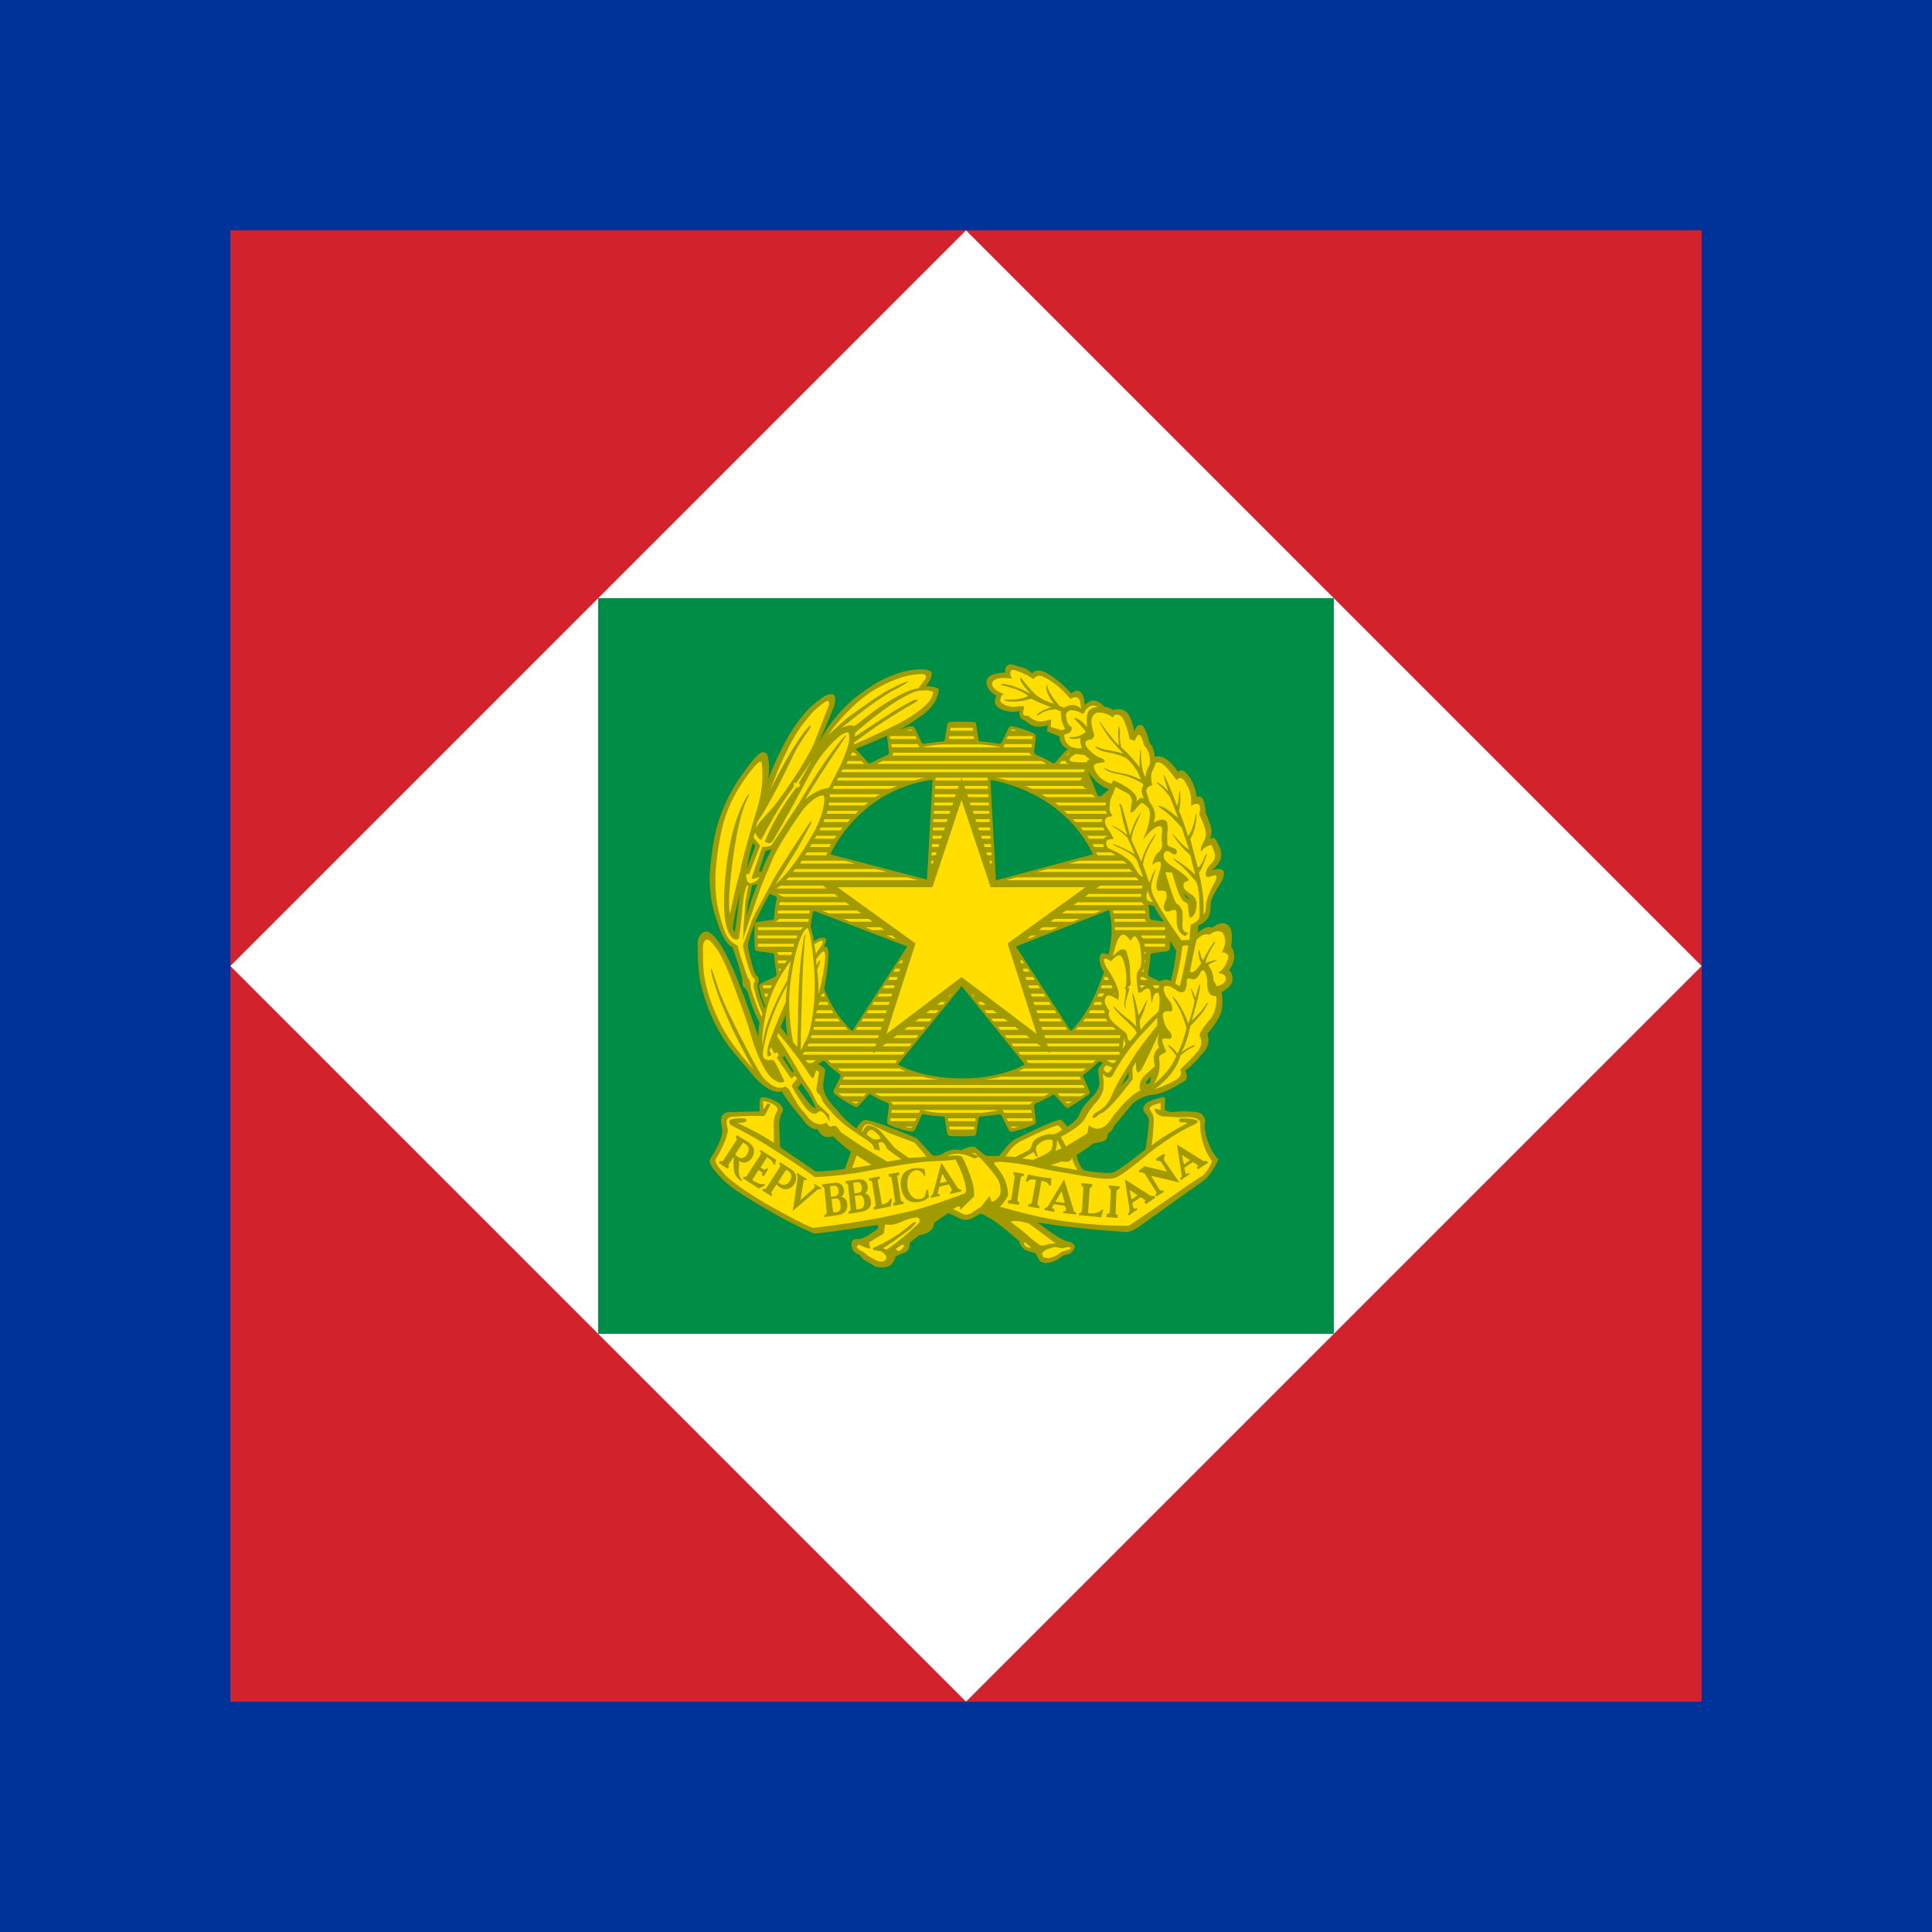
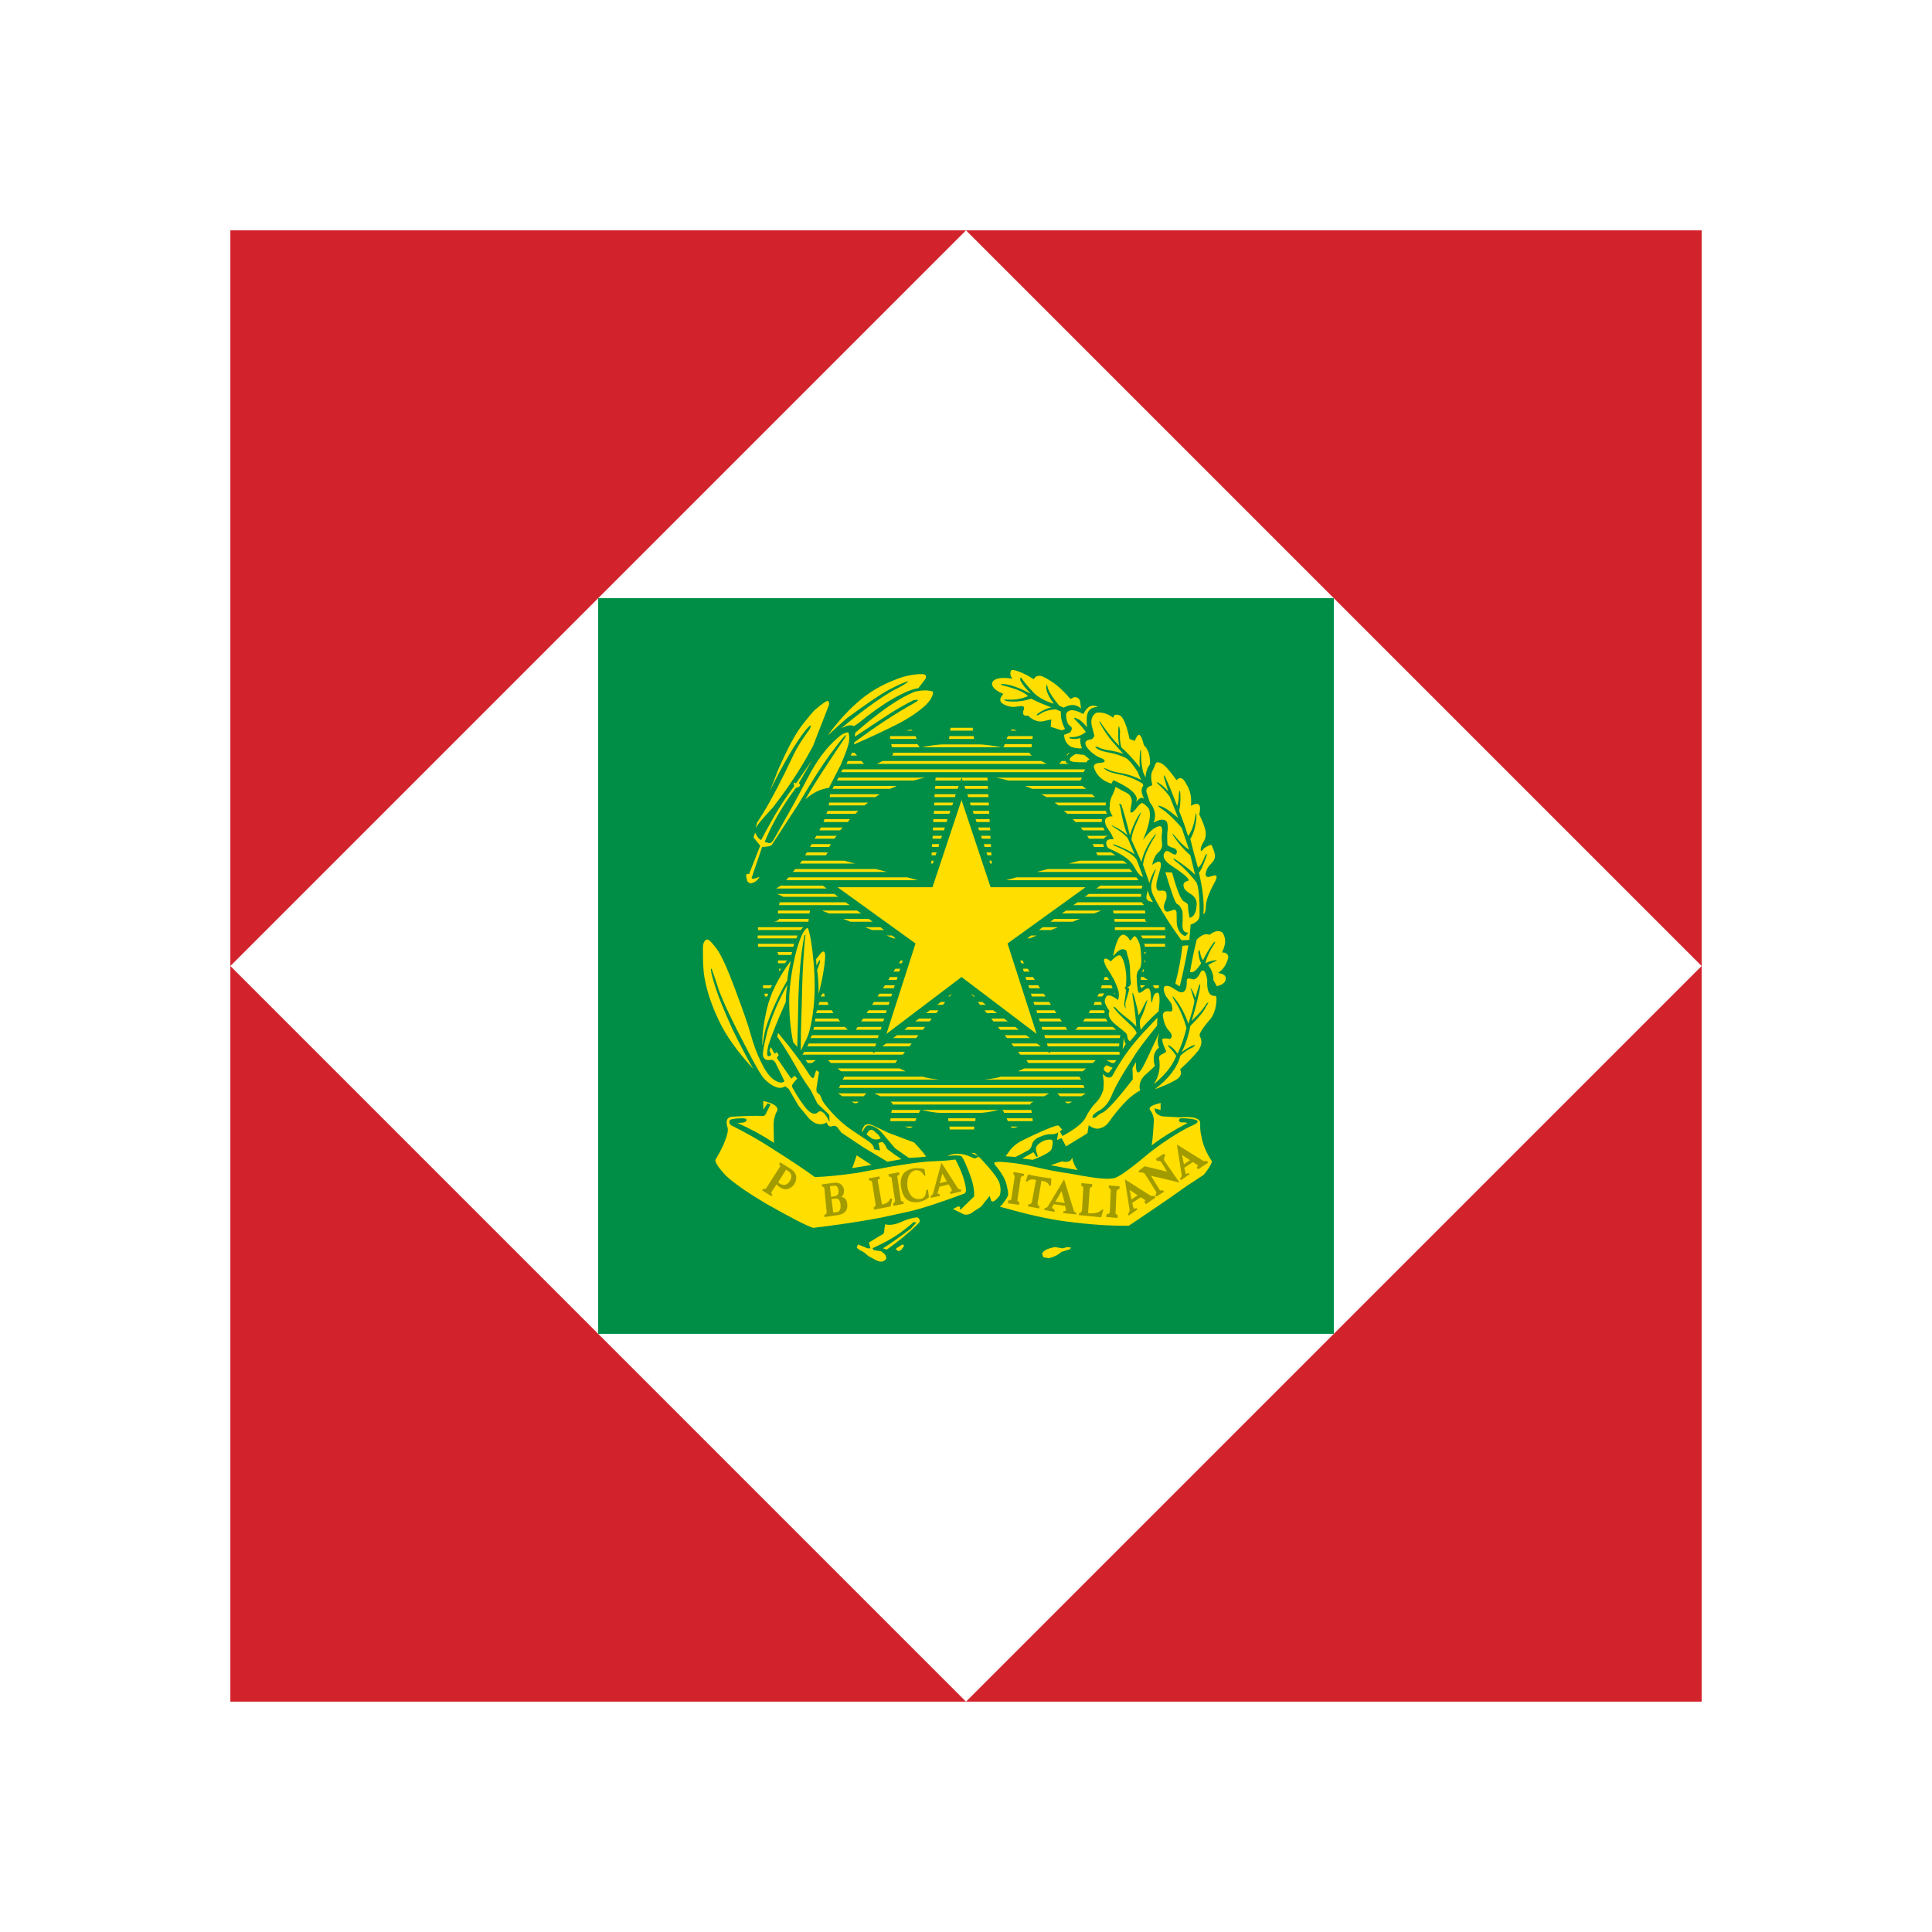
<svg xmlns="http://www.w3.org/2000/svg" width="700" height="700" version="1.0">
-   <path style="fill:#039;fill-opacity:1;fill-rule:evenodd;stroke:none;stroke-width:1;stroke-linecap:round;stroke-linejoin:miter;stroke-miterlimit:4;stroke-dasharray:none;stroke-opacity:.584" d="M0 0h700v700H0z" />
  <path style="fill:#d2232c;fill-opacity:1;fill-rule:evenodd;stroke:none;stroke-width:1;stroke-linecap:round;stroke-linejoin:miter;stroke-miterlimit:4;stroke-dasharray:none;stroke-opacity:.584" d="M83.462 83.462h533.077v533.077H83.462z" />
  <path style="fill:#fff;fill-opacity:1;fill-rule:evenodd;stroke:none;stroke-width:1;stroke-linecap:round;stroke-linejoin:miter;stroke-miterlimit:4;stroke-dasharray:none;stroke-opacity:.584" transform="rotate(-45)" d="M-188.471 306.504h376.943v376.943h-376.943z" />
  <path style="fill:#008d46;fill-opacity:1;fill-rule:evenodd;stroke:none;stroke-width:1;stroke-linecap:round;stroke-linejoin:miter;stroke-miterlimit:4;stroke-dasharray:none;stroke-opacity:.584" d="M216.731 216.731h266.538v266.538H216.731z" />
-   <path style="font-size:470.545px;font-style:normal;font-weight:400;fill:#a29b00;fill-opacity:1;stroke:none;stroke-width:1px;stroke-linecap:butt;stroke-linejoin:miter;stroke-opacity:1;font-family:Bitstream Vera Sans" d="M366.575 240.709c-1.775-.077-2.587.938-2.356 2.945-2.779.155-4.679.62-5.721 1.43-1.042.811-1.343 1.899-.841 3.365.502 1.467 1.674 2.692 3.45 3.618-.463.541-.666 1.366-.589 2.524.077 1.158 1.309 2.173 3.702 2.945 1.775.463 3.518.47 5.216.084-.386 1.775.23 2.902 1.851 3.365 2.238 2.316 5.01 2.925 8.329 1.767l-.337 2.188 4.543 1.851c.154 2.161 1.176 3.701 3.029 4.627l-.252.421c-.232 0-.435.098-.589.252l-3.702 4.207c-.309.309-.624.316-1.01.084-2.161-1.235-4.107-2.166-5.805-2.861-.463-.231-.764-.637-.841-1.178l.673-5.3c-0-.54-.217-1.037-.757-1.346-2.47-1.158-5.025-1.984-7.572-2.524-.772-.231-1.29-.021-1.599.673l-2.44 5.048c-.232.463-.638.666-1.178.589-2.007-.386-4.163-.687-6.478-.841-.463 0-.68-.21-.757-.673l-.841-5.385c-.077-.694-.49-1.009-1.262-1.01-2.702-.154-5.376-.154-8.077 0-.618 0-1.024.308-1.178.925l-.841 5.469c-.077.463-.294.673-.757.673-2.316.155-4.556.456-6.562.841-.309.155-.631-.035-1.094-.421l-2.44-5.3c-.309-.463-.827-.666-1.599-.589-.849.077-2.179.568-3.954 1.262 2.842-1.628 6.485-3.914 9.255-6.142 3.193-2.569 4.732-5.564 4.964-8.498-.54-.694-2.087-1.101-4.712-1.178 1.389-1.543 2.11-3.182 2.187-4.88-1.004-1.389-4.07-1.599-9.087-.673-5.249 1.312-9.778 3.363-13.714 6.142-4.014 2.547-7.65 5.589-10.853 9.255-3.203 3.667-5.811 7.506-7.74 11.442l2.356-5.3c1.158-2.547 2.39-5.522 3.702-8.918.386-1.621.431-2.839.084-3.534-.347-.694-1.114-.813-2.272-.505-1.235.309-3.489 1.863-6.731 4.796-3.551 3.628-6.683 8.136-9.423 13.462-2.74 5.326-4.634 9.533-5.637 12.62.54-3.473.442-6.448-.252-8.918-.386-1.003-1.212-1.304-2.524-.841-1.235.849-2.467 2.172-3.702 3.87-1.235 1.698-2.46 3.298-3.618 4.88-1.158 1.582-2.456 3.882-4.038 6.815-1.582 2.933-3.01 6.419-4.207 10.433-1.196 4.014-2.075 9.348-2.692 15.986-.386 4.245-.078 8.767.925 13.63 1.235 4.863 2.467 8.454 3.702 10.769 1.235 2.316 2.369 3.653 3.45 4.038.695 1.698 1.619 4.561 2.776 8.498.617 1.853.919 3.242.841 4.207-.077.965.178 1.633.757 2.019.579.386 1.044 1.114 1.43 2.272 1.003 3.705 2.34 7.184 4.038 10.349-.309 1.698-.421 3.35-.421 5.048-3.705-10.729-6.771-18.835-9.087-24.315-4.477-9.957-7.97-14.479-10.517-13.63-1.235.463-2.047 1.59-2.356 3.365-.077.695-.077 2.445 0 5.3.077 2.856.378 5.922.841 9.087 2.316 10.266 6.313 18.792 11.947 25.661l8.413 9.928c1.698 1.698 3.336 2.976 4.88 3.786 1.544.81 2.979 1.059 4.291.673 1.93 3.087 4.387 6.279 7.32 9.675 1.852 2.856 3.714 4.193 5.721 4.038.849 1.852 2.172 2.861 3.87 2.861l1.767-.252c2.393 2.316 4.549 4.164 6.478 5.553l-2.272 6.226c-3.859.54-7.359.848-10.601.925-3.01-2.161-7.308-5.045-12.788-8.75l-.337-6.983c-.154-2.393.259-4.437 1.262-6.058.231-1.312-.489-2.453-2.188-3.534-2.547-1.235-4.304-1.746-5.385-1.514-.463.154-.764.567-.841 1.262v3.786l-11.022.252c-1.003 0-1.784.406-2.44 1.178-.656.772-.702 2.312-.084 4.627.077.849.07 1.57-.084 2.188-.54 2.47-1.975 5.452-4.291 9.002-.309.54-.158 1.359.421 2.44.579 1.081 1.975 2.817 4.291 5.132 1.003 1.003 2.498 2.235 4.543 3.702 2.045 1.466 5.682 3.721 10.853 6.731 6.098 3.628 11.943 6.61 17.5 9.002 1.158.077 8.858-.952 23.137-3.113l.168 1.262c-4.091 3.087-6.751 4.326-7.909 3.786-1.621.154-2.132 1.379-1.514 3.618.463 1.003 1.289 1.717 2.524 2.103l1.514 1.767 4.291 2.524c1.621.463 3.161.463 4.627 0 1.389-.54 2.313-1.765 2.776-3.618l3.87-1.683c.849-.54 1.262-1.667 1.262-3.365l3.365-2.608c2.624-.463 4.276-1.387 5.048-2.776.154-1.235.553-1.963 1.094-2.272l4.038-2.776c.154-.386 1.799.237 4.964 1.935 1.544.386 2.881.288 4.038-.252l3.029-1.683c2.701.617 7.426 3.999 14.219 10.096-.077.695.336 1.43 1.262 2.356.54.695 2.066 1.304 4.459 1.767l1.599 3.029 1.599.589c2.393.077 4.647-.833 6.731-2.608l2.524-.757c1.312-1.003 1.921-2.025 1.767-3.029l-1.094-1.01-2.188-.589c-2.779-1.312-5.558-3.146-8.413-5.385l-1.851-1.346c8.413 1.467 18.878 2.6 31.382 3.45 1.544.309 3.556-.465 6.142-2.356 2.586-1.891 10.429-7.481 23.474-16.743 1.929-2.084 3.469-4.45 4.627-7.151-1.158-1.081-2.141-2.621-3.029-4.627-.888-2.007-1.451-3.743-1.683-5.132-.309-1.312-.4-2.492-.168-3.534.231-1.042-.084-2.018-1.01-2.945-.386-.54-1.303-.855-2.692-1.01-2.47-.232-5.242-.225-8.329.084-1.467-.154-2.293-.469-2.524-1.01l.084-2.776c.231-1.235-.084-1.753-1.01-1.599-3.396.849-5.447 1.675-6.142 2.524-1.004 1.081-.997 2.215.084 3.45.849.772 1.262 1.689 1.262 2.692-.463 5.094-.876 8.489-1.262 10.264-5.635 4.477-9.436 7.242-11.442 8.245-1.621.54-5.219.33-10.853-.673-1.235-1.081-2.152-2.929-2.692-5.553 1.929-1.158 3.98-2.586 6.142-4.207 1.466-.232 2.698-.494 3.702-.841 1.003-.347 1.514-1.317 1.514-2.861 1.003-.386 1.724-1.212 2.188-2.524l6.731-8.161c2.161-1.852 4.52-2.888 7.067-3.197 3.087-.231 7.091-1.975 12.031-5.216.772-.849.772-2.074 0-3.618 1.466-.849 3.832-3.215 7.151-7.151 1.312-1.852 1.62-3.903.925-6.142 3.087-3.705 4.83-6.673 5.216-8.834.309-1.93.302-3.987-.084-6.226 1.466-.926 2.45-1.7 3.029-2.356.579-.656.925-1.534.925-2.692-0-1.158-.413-2.173-1.262-2.945 2.238-3.165 2.455-6.035.757-8.582.617-4.168.204-6.744-1.262-7.825-1.544-1.081-3.399-.765-5.637 1.01-1.312-.695-3.146.013-5.385 2.019.386-1.003.477-1.92.168-2.692 2.007-.926 3.291-1.994 3.87-3.113.579-1.119.841-2.823.841-5.216.231-1.466 1.568-4.126 4.038-7.909 1.698-3.782.557-5.112-3.534-3.954 2.238-2.007 3.281-3.666 3.281-5.132.154-1.389-.371-3.223-1.683-5.385-.54-1.235-1.36-1.445-2.44-.673.386-.772.634-1.696.673-2.776.038-1.08-.721-3.341-2.188-6.815-.232-4.554-1.268-6.493-3.197-5.721-.309-2.393-1.121-4.654-2.356-6.815-1.853-2.779-3.295-3.499-4.375-2.188-3.01-4.477-5.874-6.325-8.498-5.553-.077-1.929-.7-3.672-1.935-5.216-.695-2.933-1.521-4.984-2.524-6.142-1.39-.54-2.405.272-2.945 2.356-.232-1.698-.75-3.532-1.599-5.385-.849-1.852-2.186-2.783-4.038-2.861-.695-.077-1.402.028-2.019.337-1.235-.772-2.264-1.178-3.113-1.178-2.624-2.778-4.99-2.988-7.151-.673l-.337-2.44c-.772-2.856-2.312-3.472-4.627-1.851-3.782-3.936-7.058-6.505-9.76-7.74-2.239-.772-3.681-.569-4.375.589-1.158-1.158-2.39-1.879-3.702-2.188-1.312-.309-2.544-.708-3.702-1.094zm-45.18 25.829v.337l.673 5.553c.077.54-.126.947-.589 1.178-1.93.772-3.883 1.703-5.889 2.861-.386.155-.701.148-1.01-.084l-3.618-4.038-1.01-.925 1.178-.505c3.859-1.544 7.254-2.986 10.264-4.375zm72.692 12.788c.309.695 1.173 1.731 2.524 3.197 1.351 1.467 3.055 2.601 5.216 3.45l-2.861 2.44c-.463.232-.876.134-1.262-.252l-3.618-8.834zm-56.202 3.197-2.019 36.178-35.084-9.171c8.217-16.224 22.517-25.126 37.103-27.007zm20.95 0c15.347 2.946 29.835 11.689 37.188 27.007l-35.168 9.423-2.019-36.43zm-86.07 22.8.925 1.178-3.113 8.329c.54-3.473 1.261-6.651 2.188-9.507zm6.815 2.44c-1.621 3.01-2.853 5.684-3.702 8.077l-.925-.084 2.44-7.488 2.188-.505zm-5.216 12.62-2.272 6.226-1.599 5.469.505-4.627.841-3.365.673-3.365 1.851-.337zm-6.226 3.029c-.772 6.175-1.395 10.998-1.935 14.471l-.505-.925c-.463-.695.356-5.21 2.44-13.546zm10.769.421 2.103.925c.463.232.568.638.337 1.178-.463 2.084-.764 4.24-.841 6.478-0.0.463-.21.764-.673.841l-5.469.757c-.618.155-.926.561-.925 1.178-.154 2.702-.154 5.376 0 8.077-0.0.772.399 1.269 1.094 1.346l5.3.757c.463.077.673.378.673.841.154 2.316.455 4.472.841 6.478.077.54-.126.946-.589 1.178l-4.964 2.44c-.695.232-.905.75-.673 1.599.54 2.47 1.261 4.731 2.188 6.815l-.168.505c-.695-1.081-1.318-2.666-1.935-4.712-.618-2.045-.821-3.428-.589-4.123.617-1.081.414-2.103-.589-3.029-.772-.772-1.794-4.258-3.029-10.433.077-1.621.784-3.994 2.019-7.236 1.235-3.242 3.188-7.232 5.889-11.863zm150.264.168 1.851 1.851c-1.235-.386-1.851-1.002-1.851-1.851zm-13.041 3.786 2.019.505c.926 1.93 2.151 3.785 3.618 5.637l-4.543-.673c-.386-.154-.596-.462-.673-.925-.077-1.466-.189-2.999-.421-4.543zm-14.303 1.935c1.474 5.687 1.034 10.832-.168 16.07-1.23-.302-2.332-.845-2.945.168-.837 1.385-.009 4.333 1.262 6.226-2.405 6.851-5.833 15.5-12.031 21.37l-19.856-30.625 33.738-13.209zm-107.019.252 33.906 12.957-19.94 30.625c-4.311-3.933-7.758-8.994-10.18-15.397.946-4.026 1.375-8.089 1.599-12.2v-1.01c-.232-1.235-.494-1.896-.841-1.935-.347-.038-.701.021-1.01.252l.252-.337.421-1.01c.386-1.003.453-1.751 0-1.935-1.596-.647-2.994.27-4.123 1.01-.179-1.842-.765-3.549-1.178-5.216 0 0 .376-3.989 1.094-5.805zm129.147 10.938 2.188 3.534c-.386 4.014-1.016 7.703-2.019 11.022-1.004-.772-2.334-.765-3.954.084l-3.618-1.683c-.463-.231-.666-.637-.589-1.178.386-2.007.694-4.163.925-6.478-.077-.463.126-.764.589-.841l5.385-.757c.695-.154 1.016-.658 1.094-1.43v-2.272zm-75.534 16.344 22.866 28.416c-12.024 6.789-33.655 6.729-45.938 0l23.071-28.416zm-63.708 10.243c-.077 2.547.133 5.207.673 7.909l-2.524-3.281 1.851-4.627zm-.505 15.06 3.281 5.469-.337.673-3.618-5.469.673-.673zm14.471 1.851c.174.058.35.273.505.505 1.466 1.544 3.111 2.895 4.964 4.207.386.232.491.631.337 1.094l-2.44 4.88c-.154.618.042 1.044.505 1.43 2.161 1.621 4.429 3.056 6.899 4.291.54.386 1.051.386 1.514 0l3.618-4.038c.309-.386.624-.393 1.01-.084 2.007 1.158 3.96 2.089 5.889 2.861.463.232.666.638.589 1.178l-.673 5.553c-.077.695.238 1.199 1.01 1.43 2.315 1.003 4.864 1.731 7.488 2.272.772.077 1.29-.126 1.599-.589l2.44-5.3c.231-.463.553-.568 1.094-.337 2.084.463 4.324.68 6.562.757.463 0.0.68.294.757.757l.841 5.385c.154.618.56.925 1.178.925 2.701.154 5.375.154 8.077 0 .772 0 1.185-.315 1.262-1.01l.841-5.3c.077-.463.294-.757.757-.757 2.315-.154 4.471-.371 6.478-.757.54-.077.946.126 1.178.589l2.44 4.964c.309.695.827.905 1.599.673 2.547-.54 5.102-1.366 7.572-2.524.617-.154.834-.567.757-1.262l-.673-5.385c.077-.54.378-.862.841-1.094 1.698-.695 3.644-1.71 5.805-2.945.386-.231.701-.14 1.01.168l3.702 4.123c.463.386.883.477 1.346.168 2.393-1.466 4.738-2.999 6.899-4.543.617-.386.729-.897.421-1.514l-2.188-4.964c-.232-.463-.134-.771.252-.925 1.929-1.389 3.574-2.824 4.964-4.291.386-.386.799-.484 1.262-.252l.673.505c-.386.154-1.002.875-1.851 2.188l.505 4.291c.309 1.775-.661 3.774-2.861 5.974-2.2 2.2-3.681 4.205-4.375 6.058-.386 1.389-1.835 2.838-4.459 4.459-.155-.463-.771-1.184-1.851-2.188-.155-.309-.463-.414-.925-.337-2.624.695-7.952 3.047-15.901 6.983-1.389.695-3.342 2.746-5.889 6.142h-4.543c-1.235-.695-2.481-1.71-3.87-2.945-1.004-.772-2.838-.471-5.385.841-2.393-.54-4.759-.029-7.151 1.514-1.467.54-2.587.645-3.281.337l-5.637-6.142c-11.732-4.94-18.102-7.103-19.183-6.562-1.158.695-2.068 1.633-2.608 2.945-1.158-.54-2.901-1.982-5.216-4.375l-3.534-4.038c-2.624-2.933-3.744-5.705-3.281-8.329l.589-3.618c.077-.54-.021-.953-.252-1.262-.849-.926-1.668-1.444-2.44-1.599l1.851-1.094c.193-.116.415-.142.589-.084zm110.216 4.038v2.019l-2.776 3.197 2.776-5.216zm8.161 1.599-.337 2.103c-1.004 1.003-1.508.905-1.43-.252l1.767-1.851zm-126.791 2.44 3.029 4.291 1.683 3.113.589 1.767c-1.081-.54-2.005-1.359-2.776-2.44l-1.851-2.44-1.935-2.608 1.262-1.683z" />
  <path style="font-size:470.545px;font-style:normal;font-weight:400;fill:#ffde00;fill-opacity:1;stroke:none;stroke-width:1px;stroke-linecap:butt;stroke-linejoin:miter;stroke-opacity:1;font-family:Bitstream Vera Sans" d="M273.819 300.044c.386-.695.888-1.428 1.505-2.2.617-.772 2.2-2.547 4.747-5.326 6.02-7.796 10.883-15.283 14.588-22.461l5.673-14.588c.154-.694.039-1.196-.347-1.505-.463-.154-2.084.965-4.863 3.358-.772.772-2.161 2.432-4.168 4.978-2.007 2.547-4.052 6.001-6.136 10.362-2.084 4.361-3.319 7.159-3.705 8.394l-2.2 5.557c5.017-10.188 9.417-17.637 13.199-22.345 1.621-1.852 2.045-1.891 1.274-.116-2.547 3.396-4.477 6.445-5.789 9.146-4.322 9.185-8.027 16.286-11.115 21.303l-2.2 3.473-.463 1.968zM309.71 266.931c4.399-2.933 8.915-5.904 13.546-8.915 2.779-1.698 5.326-3.126 7.641-4.284 2.084-.463 2.238-.154.463.926-6.715 3.705-14.009 8.491-21.882 14.356v.695c6.483-2.856 11.751-5.326 15.804-7.41 4.052-2.084 7.429-4.361 10.131-6.831 1.775-1.775 2.663-3.396 2.663-4.863-1.621-.617-3.821-.617-6.599 0-5.635 2.239-12.851 7.217-21.65 14.935l-.116 1.389z" />
  <path style="font-size:470.545px;font-style:normal;font-weight:400;fill:#ffde00;fill-opacity:1;stroke:none;stroke-width:1px;stroke-linecap:butt;stroke-linejoin:miter;stroke-opacity:1;font-family:Bitstream Vera Sans" d="m309.363 263.111 1.621-1.042c4.477-3.705 8.664-6.676 12.562-8.915 3.898-2.238 6.966-3.512 9.204-3.821l2.547-3.358c.463-.926.193-1.505-.81-1.737-2.084-.077-4.554.27-7.41 1.042-5.866 1.93-10.902 4.631-15.109 8.104-4.207 3.474-8.24 7.835-12.099 13.083l6.831-6.136c7.101-5.248 12.195-8.702 15.283-10.362 3.087-1.659 5.48-2.721 7.178-3.184-.54.695-2.509 1.891-5.905 3.589-5.249 3.088-11.424 7.603-18.524 13.546 2.238-1.158 3.782-1.428 4.631-.81zM288.87 379.352l.232-9.031.116-6.599c.231-10.034.965-18.254 2.2-24.661.463-.849.54-.502.232 1.042-.54 6.329-.868 11.983-.984 16.961-.116 4.979-.232 8.973-.347 11.983-.116 3.01-.174 6.908-.174 11.694l1.505-3.242c1.389-2.161 2.431-6.329 3.126-12.504.54-4.863.54-10.323 0-16.383-.54-6.059-1.235-10.208-2.084-12.446-1.467.386-3.01 3.782-4.631 10.188-1.158 5.094-1.852 9.841-2.084 14.241-.154 5.943.309 11.616 1.389 17.019l1.505 1.737zM329.276 419.527c2.238-.077 4.322-.232 6.252-.463-.54-.926-1.968-2.624-4.284-5.094l-9.494-3.589-5.557-2.663c-1.003-.463-1.833-.54-2.489-.232-.656.309-1.139 1.119-1.447 2.431l.232.232c.617-1.389 1.196-2.161 1.737-2.316.772-.232 1.775 0 3.01.695.849.463 1.737 1.235 2.663 2.316.926 1.081 2.393 2.817 4.4 5.21l4.978 3.473zM349.306 440.02c1.235.232 2.431-.154 3.589-1.158l2.547-1.621 3.126-3.936.579 1.852c.617.54 1.659-.154 3.126-2.084.386-1.466.328-2.972-.174-4.515-.502-1.544-2.721-4.438-6.657-8.683l-2.2-2.084-1.389-.116 2.894 1.389-1.621.695-2.779-1.158c-2.702-.849-5.056-.772-7.062.232 3.396-.386 5.171-.232 5.326.463.617.849 1.544 2.914 2.779 6.194 1.235 3.28 1.737 5.963 1.505 8.047l-3.589 3.473c-1.312 1.467-1.775 1.621-1.389.463l-.579-.463-2.084 1.042 4.052 1.968z" />
  <path style="font-size:470.545px;font-style:normal;font-weight:400;fill:#ffde00;fill-opacity:1;stroke:none;stroke-width:1px;stroke-linecap:butt;stroke-linejoin:miter;stroke-opacity:1;font-family:Bitstream Vera Sans" d="M386.239 442.567c8.876 1.158 16.479 1.659 22.808 1.505 8.876-5.943 15.9-10.767 21.072-14.472l6.02-3.936c1.544-1.852 2.547-3.473 3.01-4.863-2.084-3.01-3.396-6.175-3.936-9.494-.309-1.312-.425-2.721-.347-4.226.077-1.505-1.505-2.296-4.747-2.373l-2.779.116-6.252-.347c-1.235-.309-2.084-.888-2.547-1.737l-.232-1.158 2.2.579v-2.547l-1.621.463c-2.007.618-2.74 1.312-2.2 2.084.849 1.081 1.312 2.316 1.389 3.705-.232 4.322-.502 7.371-.81 9.146 3.473-2.701 7.796-5.403 12.967-8.104-.463-.232-1.235-.309-2.316-.232-.926-.386-1.004-.888-.232-1.505 2.393 0 4.187.174 5.384.521 1.196.347 1.138.907-.174 1.679-4.323 1.852-9.61 5.133-15.862 9.841-6.484 5.48-10.768 8.645-12.851 9.494-1.158.386-2.856.482-5.094.289-2.239-.193-5.866-.753-10.883-1.679-5.172-.772-9.629-1.621-13.372-2.547-3.744-.926-8.008-1.544-12.793-1.852l-1.737.232v.695c2.393 2.779 3.84 5.191 4.342 7.236.502 2.045.695 3.358.579 3.936-.116.579-.83 1.717-2.142 3.415l-.81.81 1.852.463c8.336 2.393 15.707 4.014 22.114 4.863zM421.088 376.457c-0 1.003.424 2.354 1.274 4.052.309.463-.02.888-.984 1.274-.965.386-1.447.888-1.447 1.505.617 3.473-0 6.638-1.852 9.494 1.466-1.158 2.952-2.586 4.457-4.284 1.505-1.698 2.721-3.666 3.647-5.905-.618-1.003-1.428-2.007-2.431-3.01-.772-.849-.772-1.081 0-.695 1.003.54 1.968 1.505 2.894 2.894 1.235-2.47 2.315-5.557 3.242-9.262-1.158-4.168-2.624-7.525-4.4-10.073-1.081-1.93-.811-1.891.81.116 1.775 2.47 3.203 5.249 4.284 8.336 1.158-3.55 1.891-6.291 2.2-8.22l-1.505-4.863c.694.849 1.312 2.084 1.852 3.705l1.158-4.052c.617-1.544.733-1.119.347 1.274-.849 4.091-1.814 7.796-2.894 11.115 2.392-2.161 4.168-4.207 5.326-6.136 1.003-.926.965-.579-.116 1.042-.772 1.698-2.663 4.014-5.673 6.947-.618 3.396-1.66 6.561-3.126 9.494 1.544-1.158 3.01-2.007 4.4-2.547.694-.077.502.232-.579.926-1.235.463-2.663 1.428-4.284 2.894-1.158 4.322-4.245 8.375-9.262 12.157 2.701-.926 5.171-2.007 7.41-3.242 1.929-1.081 2.508-2.393 1.737-3.936 2.778-2.547 5.017-4.863 6.715-6.947 1.158-1.852 1.312-3.512.463-4.978-.54-.695.772-2.856 3.936-6.484 1.003-1.389 1.64-3.049 1.91-4.978.27-1.93.212-3.01-.174-3.242-2.239.232-3.242-1.698-3.01-5.789-.54-3.087-1.312-4.091-2.316-3.01-1.004 2.238-2.103 3.145-3.3 2.721-1.197-.424-1.795-.251-1.795.521.077 3.473-.888 4.824-2.894 4.052l-3.01-1.852c-2.547-.849-3.126.27-1.737 3.358l1.968 2.663c.694 1.93.617 2.933-.232 3.01-1.853-.386-2.779.116-2.779 1.505.309 2.393 1.061 4.226 2.258 5.499 1.196 1.274 1.293 2.258.289 2.952-1.235-.309-2.161-.309-2.779 0zM407.716 374.084c.424.347.675.888.753 1.621.077.733.386 1.254.926 1.563.926-1.003 1.736-1.968 2.431-2.894-.077-.386-.309-.849-.695-1.389-.386-.54-1.486-1.64-3.3-3.3-1.814-1.659-3.184-3.107-4.11-4.342-.54-.695-.386-.772.463-.232 1.003 1.158 2.18 2.238 3.531 3.242 1.351 1.004 2.682 2.2 3.994 3.589-.232-3.396-.656-6.908-1.274-10.536-.309-2.238-.116-2.277.579-.116.849 3.165 1.351 5.364 1.505 6.599.463-.695.868-1.389 1.216-2.084.347-.695.752-1.505 1.216-2.431.849-1.544.965-1.389.347.463-.232.772-.521 1.64-.868 2.605-.347.965-.733 1.833-1.158 2.605-.425.772-.405 2.123.058 4.052 1.312-1.775 3.473-4.014 6.484-6.715.54-4.477.386-6.715-.463-6.715-.849 0-1.428.83-1.737 2.489-.309 1.66-.502 1.447-.579-.637-.077-2.084-.367-3.203-.868-3.358-.502-.154-1.081.058-1.737.637-.656.579-1.216.888-1.679.926-.463.039-.772-1.949-.926-5.963-0-1.003.309-1.852.926-2.547.617-.695.868-2.065.753-4.11-.116-2.045-.251-3.454-.405-4.226-.155-.772-.405-1.505-.753-2.2-.347-.695-.676-1.158-.984-1.389-.309-.231-.695.019-1.158.753-.463.733-.811.83-1.042.289-.232-.54-.733-1.042-1.505-1.505-.772-.463-1.525-.135-2.258.984-.733 1.119-1.447 3.338-2.142 6.657 1.544-1.775 2.74-2.624 3.589-2.547.849.077 1.312.405 1.389.984.077.579.289 1.389.637 2.431.347 1.042.54 2.566.579 4.573.038 2.007.116 3.223.232 3.647.116.425.077.849-.116 1.274-.193.425-.637.753-1.331.984.617.077.926.212.926.405-0.0.193-.212 1.003-.637 2.431-.425 1.428-.676 2.335-.753 2.721-.077.463-.039 1.158.116 2.084-.386-.617-.579-1.235-.579-1.852.54-3.01.733-4.747.579-5.21l-.463-.463.463-.463c.309-2.238.27-4.399-.116-6.484-.386-2.084-.888-3.57-1.505-4.457-.618-.888-1.891-.289-3.821 1.795-1.004-.849-1.737-1.158-2.2-.926-.463.232-.27 1.235.579 3.01.926 1.312 1.891 2.895 2.894 4.747.54 1.158 1.003 2.316 1.389 3.473.386 1.158.386 2.393 0 3.705-2.239-1.698-3.666-2.103-4.284-1.216-.618.888-.714 1.795-.289 2.721.424.926.907 1.737 1.447 2.431-.695 1.389-.077 2.933 1.852 4.631 2.161 1.775 3.454 2.837 3.879 3.184zM276.25 379.005c.309-2.47.695-4.592 1.158-6.368 1.852-5.789 4.477-11.616 7.873-17.482.077-1.544.502-3.898 1.274-7.062-4.554 6.098-7.468 11.983-8.741 17.656-1.274 5.673-1.795 10.092-1.563 13.257zM381.84 255.006c-1.775-2.393-2.702-4.361-2.779-5.905-0-1.466.231-1.312.695.463.463 1.39 1.814 3.435 4.052 6.136l1.621.695c2.47-1.389 4.554-1.273 6.252.347l-.347-2.779c-.695-1.544-1.853-1.775-3.473-.695-1.93-2.238-3.666-3.956-5.21-5.152-1.544-1.196-3.203-2.219-4.978-3.068-1.467-.463-2.509-.116-3.126 1.042l-2.316-1.389c-3.937-1.929-5.943-2.431-6.02-1.505-.309.926-.116 1.814.579 2.663-3.01-.386-5.075-.27-6.194.347-1.119.618-1.428 1.428-.926 2.431.502 1.004 1.794 1.93 3.879 2.779-1.081 1.158-1.389 2.123-.926 2.894.695.926 2.122 1.544 4.284 1.852l3.358-.347c.849.077 1.003.695.463 1.852-.232 1.312.347 1.853 1.737 1.621 2.084 1.93 4.168 2.547 6.252 1.852l2.2-.463-.232 2.663 3.936 1.274 1.274-.463c-1.158-2.161-1.66-4.284-1.505-6.368l-1.968-.81c-2.47.232-4.323.811-5.557 1.737-1.235.695-1.544.656-.926-.116 1.621-1.158 3.28-1.929 4.978-2.316-2.779-1.003-5.21-2.045-7.294-3.126-2.856.926-5.673 1.235-8.452.926-.772-.154-1.235-.309-1.389-.463-.155-.154.502-.193 1.968-.116 2.315.077 4.554-.347 6.715-1.274-.463-.54-1.37-1.138-2.721-1.795-1.351-.656-3.531-1.37-6.541-2.142-.772-.309-.733-.463.116-.463 1.775.077 4.013.695 6.715 1.852 1.08.541 2.238 1.081 3.473 1.621-1.621-1.466-2.895-3.049-3.821-4.747-.155-1.389.193-1.389 1.042 0 .849 1.158 2.065 2.586 3.647 4.284 1.582 1.698 4.071 3.088 7.468 4.168z" />
  <path style="font-size:470.545px;font-style:normal;font-weight:400;fill:#ffde00;fill-opacity:1;stroke:none;stroke-width:1px;stroke-linecap:butt;stroke-linejoin:miter;stroke-opacity:1;font-family:Bitstream Vera Sans" d="M388.207 270.636c1.466.463 2.74.618 3.821.463-.54-1.235-.733-2.47-.579-3.705-1.235.386-2.316.463-3.242.232-.926-.077-1.042-.27-.347-.579 2.007.155 3.859-.463 5.557-1.852-1.004-1.389-2.161-2.74-3.473-4.052-1.312-1.312-.926-1.428 1.158-.347 1.08.772 2.007 1.698 2.779 2.779-.232-1.775-.232-3.28 0-4.515.386-1.929 1.698-2.894 3.936-2.894-2.084-1.158-3.859-.309-5.326 2.547-3.319-1.852-5.403-1.852-6.252 0 .077 2.316.559 3.744 1.447 4.284.887.541.868 1.351-.058 2.431l-2.084.81c.077 2.007.965 3.474 2.663 4.4z" />
  <path style="font-size:470.545px;font-style:normal;font-weight:400;fill:#ffde00;fill-opacity:1;stroke:none;stroke-width:1px;stroke-linecap:butt;stroke-linejoin:miter;stroke-opacity:1;font-family:Bitstream Vera Sans" d="M396.312 277.93c.849 2.933 2.971 4.94 6.368 6.02l.695-1.274c4.168 1.853 6.792 3.589 7.873 5.21.695.849.81 1.775.347 2.779 1.235-1.621 2.2-2.007 2.894-1.158l-.81-2.316c-.155-1.08.038-1.929.579-2.547l-.232-.695c-2.624-1.621-5.345-2.721-8.162-3.3-2.817-.579-4.458-1.1-4.921-1.563-1.544-1.003-1.312-1.08.695-.232.463.386 2.007.811 4.631 1.274 2.624.463 5.017 1.274 7.178 2.431l-1.389-3.126c-1.698-2.547-3.049-4.129-4.052-4.747-1.853-.926-3.84-1.582-5.963-1.968-2.123-.386-3.531-.81-4.226-1.274-1.235-.772-1.274-1.042-.116-.81 1.235.618 2.586 1.023 4.052 1.216 1.466.193 3.203.598 5.21 1.216-1.004-1.08-2.316-2.547-3.936-4.4-1.621-1.852-3.165-4.168-4.631-6.947-.077-.617.193-.386.81.695 2.393 3.396 4.477 5.982 6.252 7.757-.309-2.007-.386-4.168-.232-6.484.154-1.003.347-.579.579 1.274-.155 2.161-0 4.091.463 5.789 2.393 2.161 4.631 4.593 6.715 7.294-.155-1.544-.116-3.435.116-5.673.154-1.08.27-1.08.347 0-.077 2.547.154 4.979.695 7.294l.926 2.084c.077-1.929.617-3.55 1.621-4.863.077-3.164-.656-5.441-2.2-6.831-.618-2.547-1.235-3.82-1.852-3.821-.386 0-.888.733-1.505 2.2l-1.852-.695c-1.158-5.326-2.412-8.201-3.763-8.625-1.351-.424-2.065-.096-2.142.984-2.007-1.544-4.052-2.161-6.136-1.852-1.467.849-2.046 2.316-1.737 4.4l1.042 4.052-.81 1.042-1.737.463c-1.004.54-1.004 1.467 0 2.779 1.466 1.853 3.319 3.165 5.557 3.936 1.158.849.887 1.332-.81 1.447-1.698.116-2.509.637-2.431 1.563zM367.946 419.18c1.389-.695 2.933-1.505 4.631-2.431.54-.232.965-.81 1.274-1.737.154-1.312 1.08-2.335 2.779-3.068 1.698-.733 3.049-1.061 4.052-.984 1.158.077 2.122-.193 2.894-.81l1.274-.81-.926-1.158c-.309-.386-.656-.502-1.042-.347-2.161.54-6.522 2.431-13.083 5.673-1.467.849-2.663 1.814-3.589 2.894l-1.852 2.547 3.589.232zM386.239 415.359l7.757-4.747.463-2.894c1.698 1.235 3.203 1.544 4.515.926 1.158-.309 2.257-1.235 3.3-2.779 1.042-1.544 2.566-3.435 4.573-5.673 2.007-2.238 4.091-3.936 6.252-5.094-.541-1.852-.039-3.628 1.505-5.326l3.821-3.473c-.849-3.165-.348-5.403 1.505-6.715-.618-1.544-.579-3.357.116-5.442-3.165 6.792-5.152 10.941-5.963 12.446-.811 1.505-1.447 2.142-1.91 1.91-.463-.232-.656-1.466-.579-3.705l-1.274 2.2.116 4.052c-5.558 7.178-9.185 11.192-10.883 12.041-.926.386-1.775.965-2.547 1.737-1.158.463-1.467.193-.926-.81.617-.695 1.544-1.351 2.779-1.968 1.621-1.158 2.856-2.701 3.705-4.631 1.389-3.473 4.052-8.182 7.989-14.125 1.158-2.084 4.052-5.982 8.683-11.694l.116-2.894c-1.467 1.544-3.242 3.435-5.326 5.673-2.084 2.238-4.052 4.651-5.905 7.236-1.853 2.586-3.589 5.384-5.21 8.394-1.004.772-2.123.463-3.358-.926l.347 2.894-.116 2.779c-.54 1.853-1.428 3.416-2.663 4.689-1.235 1.274-2.393 2.875-3.473 4.805-.849 2.316-3.937 4.863-9.262 7.641l1.852 3.473z" />
  <path style="font-size:470.545px;font-style:normal;font-weight:400;fill:#ffde00;fill-opacity:1;stroke:none;stroke-width:1px;stroke-linecap:butt;stroke-linejoin:miter;stroke-opacity:1;font-family:Bitstream Vera Sans" d="M374.198 420.222c4.091-1.544 6.368-2.856 6.831-3.936.54-2.161.502-3.28-.116-3.358-1.467-.154-2.817.232-4.052 1.158-1.312.772-1.775 1.814-1.389 3.126l.579 1.852h-.579l-1.042-1.621-4.052 2.316 3.821.463zM380.682 422.19c4.477.849 7.718 1.428 9.725 1.737-1.004-1.389-1.66-2.894-1.968-4.515-.309 1.389-1.544 1.853-3.705 1.389l-4.052 1.389zM436.95 348.902c.694-.386 1.659-.695 2.894-.926 1.158-.154 1.312-.038.463.347-1.158.463-2.007.926-2.547 1.389 1.312 1.698 1.929 3.473 1.852 5.326l1.274 2.316c1.312-.386 2.2-.83 2.663-1.331.463-.502.637-1.138.521-1.91-.116-.772-1.023-1.312-2.721-1.621 1.852-1.158 3.087-3.049 3.705-5.673-.077-1.158-.849-1.737-2.316-1.737.694-1.389 1.08-2.643 1.158-3.763.077-1.119-.232-2.258-.926-3.415-1.312-.926-2.895-.656-4.747.81-1.312-.617-2.856-.038-4.631 1.737-1.004 4.091-1.814 7.989-2.431 11.694 1.003.54 2.354-.502 4.052-3.126-.463-.772-.811-2.045-1.042-3.821.154-1.389.386-1.351.695.116.231 1.235.579 2.084 1.042 2.547 1.003-2.084 2.161-4.052 3.473-5.905.849-1.08 1.08-1.119.695-.116-1.544 2.238-2.663 4.593-3.358 7.062h.232zM308.784 423.232l6.947-1.158-5.326-3.473-1.621 4.631zM310.405 452.06l1.158.926c1.003.386 2.007 1.081 3.01 2.084l2.779 1.505c1.698.849 2.933.695 3.705-.463.231-.926-.386-1.852-1.852-2.779l-2.547-.347-.579-.695 3.358-1.621c2.47-1.235 4.65-2.528 6.542-3.879 1.891-1.351 3.57-2.682 5.036-3.994l1.042.116-1.968 2.2c-4.4 3.319-7.796 5.712-10.188 7.178l1.389.463c4.091-2.856 7.757-5.866 10.999-9.031 1.235-1.003 1.273-1.891.116-2.663-1.853.154-3.821.714-5.905 1.679-2.084.965-4.014 1.254-5.789.868l-.347 2.084c.154.926-.309 1.582-1.389 1.968l-4.168 2.547.579 2.084h-1.042l-3.473-1.389-.463 1.158zM315.846 412.464c1.081.54 2.161.54 3.242 0l-.81-1.274-1.852-1.621c-1.004-.54-1.814-.039-2.431 1.505l1.852 1.389zM427.456 357.354c1.003-4.014 2.045-8.953 3.126-14.82-1.004 0-1.737.077-2.2.232-.309 3.551-1.158 8.105-2.547 13.662l1.621.926z" />
  <path style="font-size:470.545px;font-style:normal;font-weight:400;fill:#ffde00;fill-opacity:1;stroke:none;stroke-width:1px;stroke-linecap:butt;stroke-linejoin:miter;stroke-opacity:1;font-family:Bitstream Vera Sans" d="M339.349 420.685c-2.47.077-4.515.232-6.136.463-4.4.54-8.645 1.196-12.736 1.968l-9.957 1.852c-6.561.926-11.655 1.428-15.283 1.505-3.705-2.701-8.915-6.175-15.63-10.42-4.245-2.779-9.147-5.557-14.704-8.336-.772-.695-.888-1.351-.347-1.968.695-.386 2.238-.579 4.631-.579 1.081.077 1.505.347 1.274.81-.232.463-.695.714-1.389.753-.695.039-1.312.097-1.852.174 4.708 2.084 9.108 4.477 13.199 7.178l-.116-6.02c-.077-2.161.386-4.091 1.389-5.789.231-1.312-1.274-2.393-4.515-3.242-.463-.154-.695-.039-.695.347l.116 2.663 1.505-2.316 1.042.463-1.737 3.473c-.232.54-.733.772-1.505.695-1.775-.154-5.249-.077-10.42.232-2.084.077-2.702 1.428-1.852 4.052.154.618.077 1.467-.232 2.547-.695 2.547-2.045 5.48-4.052 8.799-.617.695.617 2.701 3.705 6.02 2.701 2.547 7.448 5.866 14.241 9.957 9.571 5.403 15.36 8.375 17.367 8.915 7.873-.926 15.862-2.123 23.966-3.589 3.242-.695 6.869-1.486 10.883-2.373 4.014-.888 10.613-3.03 19.798-6.426.617-.154.81-.965.579-2.431-.463-2.856-1.698-6.175-3.705-9.957-2.084.309-4.361.502-6.831.579zM321.172 374.605l27.208-20.608 27.208 20.608-10.536-32.765 28.25-20.377h-34.386l-10.536-31.607-10.536 31.607h-34.386l28.25 20.377-10.536 32.765z" />
  <path style="font-size:470.545px;font-style:normal;font-weight:400;fill:#a29b00;fill-opacity:1;stroke:none;stroke-width:1px;stroke-linecap:butt;stroke-linejoin:miter;stroke-opacity:1;font-family:Bitstream Vera Sans" d="m282.695 421.129-.421.673c.386.232.491.54.337.925l-5.048 7.825c-.309.309-.617.316-.925.084l-.505.673 3.365 2.103.337-.673c-.386-.232-.484-.54-.252-.925l1.767-2.692.589.589c1.466 1.235 2.849 1.497 4.123.841 1.273-.656 2.047-1.685 2.356-3.113.309-1.428-.209-2.621-1.599-3.702l-4.123-2.608zm2.103 2.692c1.081.54 1.697 1.156 1.851 1.851.154.695-.003 1.461-.505 2.272-.502.81-1.118 1.23-1.851 1.346-.733.116-1.507-.154-2.356-.925l2.861-4.543z" />
  <path style="font-size:470.545px;font-style:normal;font-weight:400;fill:#ffde00;fill-opacity:1;stroke:none;stroke-width:1px;stroke-linecap:butt;stroke-linejoin:miter;stroke-opacity:1;font-family:Bitstream Vera Sans" d="m378.019 455.534 1.968.347c1.775-.386 3.319-1.158 4.631-2.316l3.01-.926.463-.579-1.274-.232-1.852.463-2.779-.463c-1.158.232-2.103.502-2.837.81-.733.309-1.332.81-1.795 1.505l.463 1.389z" />
-   <path style="font-size:470.545px;font-style:normal;font-weight:400;fill:#a29b00;fill-opacity:1;stroke:none;stroke-width:1px;stroke-linecap:butt;stroke-linejoin:miter;stroke-opacity:1;font-family:Bitstream Vera Sans" d="m269.188 426.937 5.789 3.705 2.2-1.158-.347-.579c-.926.386-2.354-.077-4.284-1.389l2.316-3.589 1.042.695c.386.232.424.618.116 1.158l.695.463 1.621-2.663-.579-.347c-.386.54-.772.695-1.158.463l-1.042-.695 2.316-3.705c1.466.849 2.238 1.698 2.316 2.547l.579.232.463-1.852-5.673-3.589-.347.579c.54.232.656.617.347 1.158l-4.978 7.641c-.232.463-.579.54-1.042.232l-.347.695zM268.84 427.4l-.232.579c-1.467-1.003-2.335-2.161-2.605-3.473-.27-1.312-.328-3.01-.174-5.094l-.116-.116-1.737 2.663c-.154.309-.077.54.232.695l-.579.81-3.242-2.084.579-.81c.386.232.695.27.926.116l4.978-7.641c.154-.386.039-.695-.347-.926l.579-.81 4.284 2.663c1.466 1.081 2.045 2.354 1.737 3.821-.309 1.467-1.023 2.489-2.142 3.068-1.119.579-2.219.482-3.3-.289.154.618.154 1.544 0 2.779-.077 2.084.309 3.435 1.158 4.052zm-2.431-9.146c.849 1.003 1.679 1.447 2.489 1.331.81-.116 1.447-.637 1.91-1.563.463-.926.598-1.679.405-2.258-.193-.579-.868-1.177-2.026-1.795l-2.779 4.284zM288.87 424.968l3.473 2.2-.232.463c-.54-.232-.849-.154-.926.232l-1.158 6.947 4.978-4.4c.309-.386.27-.733-.116-1.042l.232-.463 2.547 1.621-.347.463c-.386-.232-.772-.193-1.158.116l-8.915 7.641 1.737-11.925c.077-.54-.039-1.003-.347-1.389l.232-.463zM310.964 427.27l-4.627.673.168.841c.463 0.0.68.203.757.589l.925 8.666c-0.0.54-.217.848-.757.925v.841l3.702-.589c3.473-.386 4.908-1.919 4.291-4.543-.232-1.312-.939-2.04-2.019-2.272.849-.617 1.157-1.633.925-2.945-.463-1.621-1.59-2.342-3.365-2.188zm-.337 1.094c.926-.154 1.444.462 1.599 1.851.077 1.081-.238 1.704-1.01 1.935l-1.599.252-.505-3.87 1.514-.168zm.673 4.712c.926-.077 1.535.546 1.767 1.935.231 1.698-.181 2.713-1.262 2.945l-1.514.252-.589-4.88 1.599-.252z" />
-   <path style="font-size:470.545px;font-style:normal;font-weight:400;fill:#ffde00;fill-opacity:1;stroke:none;stroke-width:1px;stroke-linecap:butt;stroke-linejoin:miter;stroke-opacity:1;font-family:Bitstream Vera Sans" d="m295.585 345.545 2.2-3.242c.617-1.158.424-1.621-.579-1.389-.695.309-1.428.733-2.2 1.274.231.926.424 2.046.579 3.358zM371.651 446.966c1.312 1.312 3.087 2.74 5.326 4.284h1.621c.54-.463 1.852-.695 3.936-.695l-9.841-7.294c-3.319-.926-5.48-1.119-6.484-.579l5.442 4.284zM371.188 449.976c-.309.54-.116 1.081.579 1.621.695.54 1.273.656 1.737.347l-2.316-1.968z" />
  <path style="font-size:470.545px;font-style:normal;font-weight:400;fill:#a29b00;fill-opacity:1;stroke:none;stroke-width:1px;stroke-linecap:butt;stroke-linejoin:miter;stroke-opacity:1;font-family:Bitstream Vera Sans" d="m302.299 428.532-4.543.589.168.841c.463 0.0.68.203.757.589l.841 8.666c-0.0.54-.301.848-.841.925v.841l3.87-.589c3.396-.232 4.838-1.765 4.375-4.543-.232-1.312-.946-2.033-2.103-2.188.849-.617 1.157-1.633.925-2.945-.54-1.621-1.674-2.342-3.45-2.188zm-.084 1.094c.926-.154 1.444.462 1.599 1.851.077 1.081-.336 1.704-1.262 1.935l-1.43.252-.421-3.87 1.514-.168zm.589 4.627c.926-.077 1.451.539 1.683 1.851.231 1.698-.083 2.72-1.01 3.029l-1.599.168-.589-4.88 1.514-.168zM334.95 423.579l.347 2.316-.463.116c-.695-1.544-1.814-2.2-3.358-1.968-2.161.772-3.049 2.894-2.663 6.368.926 3.319 2.701 4.593 5.326 3.821.926-.463 1.389-1.428 1.389-2.894l.695-.347.347 2.779c-.849.849-2.046 1.428-3.589 1.737-3.088.463-5.094-.656-6.02-3.358-1.004-3.087-.811-5.48.579-7.178 1.775-1.698 4.245-2.161 7.41-1.389z" />
  <path style="font-size:470.545px;font-style:normal;font-weight:400;fill:#a29b00;fill-opacity:1;stroke:none;stroke-width:1px;stroke-linecap:butt;stroke-linejoin:miter;stroke-opacity:1;font-family:Bitstream Vera Sans" d="m321.867 425.432 3.821-.695.232.926c-.54 0-.811.232-.81.695l1.274 8.336c-0.0.54.309.733.926.579l.116.926-3.705.695-.116-.926c.463-.154.695-.463.695-.926l-1.274-8.22c-.154-.386-.463-.54-.926-.463l-.232-.926zM341.086 421.264l-3.01 11.115c-.232.54-.54.849-.926.926l.116.695 3.242-.695v-.695c-.54.077-.811 0-.81-.232l.695-2.431 3.358-.81 1.042 1.737c.154.54-.039.888-.579 1.042l.116.695 3.936-.926v-.695c-.618 0-1.042-.193-1.274-.579l-5.905-9.146zm1.968 6.831-2.547.579.926-3.473 1.621 2.894zM314.804 426.937l3.821-.695.232.81c-.618.077-.888.347-.81.81l1.505 8.568c1.621-.309 2.624-1.042 3.01-2.2l.695.116-.579 2.779-6.02 1.158-.116-.81c.463-.154.695-.502.695-1.042l-1.274-8.22c-.154-.386-.502-.54-1.042-.463l-.116-.81z" />
-   <path style="font-size:470.545px;font-style:normal;font-weight:400;fill:#ffde00;fill-opacity:1;stroke:none;stroke-width:1px;stroke-linecap:butt;stroke-linejoin:miter;stroke-opacity:1;font-family:Bitstream Vera Sans" d="m324.645 452.755.926.579 1.042-.579.926-1.274-.232-.579-.579.116-1.968 1.274-.116.463zM382.997 413.043c-.077 1.853-.27 3.165-.579 3.936l2.2-.926-1.621-3.01zM400.943 385.951c-1.158.772-1.332 1.505-.521 2.2.81.695 1.408.656 1.795-.116l.926-1.158-2.2-.926z" />
+   <path style="font-size:470.545px;font-style:normal;font-weight:400;fill:#ffde00;fill-opacity:1;stroke:none;stroke-width:1px;stroke-linecap:butt;stroke-linejoin:miter;stroke-opacity:1;font-family:Bitstream Vera Sans" d="m324.645 452.755.926.579 1.042-.579.926-1.274-.232-.579-.579.116-1.968 1.274-.116.463zM382.997 413.043l2.2-.926-1.621-3.01zM400.943 385.951c-1.158.772-1.332 1.505-.521 2.2.81.695 1.408.656 1.795-.116l.926-1.158-2.2-.926z" />
  <path style="font-size:470.545px;font-style:normal;font-weight:400;fill:#a29b00;fill-opacity:1;stroke:none;stroke-width:1px;stroke-linecap:butt;stroke-linejoin:miter;stroke-opacity:1;font-family:Bitstream Vera Sans" d="m414.721 425.2 4.168 6.599c.154.463.038.849-.347 1.158l.463.579 2.779-1.737-.463-.579c-.463.232-.849.193-1.158-.116l-3.126-5.094 10.304 2.431-5.442-7.873c-.309-.695-.193-1.351.347-1.968l-.579-.579-2.894 1.852.463.81c.463-.232.965-.116 1.505.347l2.084 3.473-8.104-1.968-2.2 1.737.347.579c.617-.154 1.235-.039 1.852.347zM426.414 414.664l1.737 11.115c.077.386-.116.772-.579 1.158l.232.695 3.242-2.2-.347-.463c-.772.463-1.158.463-1.158 0l-.463-1.852 3.126-2.084 1.621 1.042c.309.232.231.502-.232.81l.463.81 3.705-2.431-.579-.695c-.309.154-.733.154-1.274 0l-9.494-5.905zm4.747 5.673-2.2 1.505-.695-3.358 2.894 1.852zM407.542 427.284l1.737 11.115c-0.0.54-.193.965-.579 1.274l.232.81 3.242-2.316-.463-.463c-.618.309-.965.27-1.042-.116l-.463-1.737 3.126-2.084 1.389.926c.309.232.27.463-.116.695l.579.926 3.473-2.431-.579-.695c-.309.154-.656.193-1.042.116l-9.494-6.02zm4.631 5.789-2.2 1.505-.695-3.473 2.894 1.968zM401.753 429.484l3.936.347-.116.926c-.54.077-.888.386-1.042.926l-.347 7.757c.077.463.347.733.81.81l-.116 1.042-4.052-.347.116-1.042c.617 0 1.003-.232 1.158-.695l.347-7.757c-0-.54-.232-.888-.695-1.042v-.926zM372.462 425.547l-.81 2.316.579.347c.463-.849 1.505-1.081 3.126-.695l-1.505 8.104c-.232.54-.656.772-1.274.695l-.116.81 4.052.695.116-.81c-.54-.154-.772-.502-.695-1.042l1.389-8.104c1.621.154 2.547.733 2.779 1.737l.695-.116.116-2.547c-2.856-.309-5.673-.772-8.452-1.389zM367.252 424.621l3.821.695-.232.81c-.618-.077-.965.193-1.042.81l-1.158 7.757c-.077.463.154.733.695.81l-.116 1.042-4.052-.579.116-1.042c.617.077 1.003-.116 1.158-.579l1.158-7.757c.077-.54-.077-.926-.463-1.158l.116-.81z" />
  <path style="font-size:470.545px;font-style:normal;font-weight:400;fill:#ffde00;fill-opacity:1;stroke:none;stroke-width:1px;stroke-linecap:butt;stroke-linejoin:miter;stroke-opacity:1;font-family:Bitstream Vera Sans" d="m407.195 375.763-.463 4.4 1.158-1.968c-.386-.463-.618-1.273-.695-2.431zM415.878 322.621c-.463 1.544-.618 2.528-.463 2.952.154.425.482.733.984.926.502.193.945.29 1.331.289-.926-1.312-1.544-2.701-1.852-4.168zM295.817 349.828l.695-1.274c.463-.926.656-.888.579.116l-1.042 2.894c.309 1.467.502 4.322.579 8.568 1.312-5.171 2.084-9.494 2.316-12.967.154-2.393-.347-3.01-1.505-1.852l-1.737 2.2.116 2.316zM285.744 317.874l-.926 1.042h47.701l-3.821-1.042h-42.954zM288.175 314.864l-.926 1.042h34.039l-3.936-1.042h-29.176zM290.607 311.853l-.81 1.042h20.03l-3.936-1.042H290.607zM291.649 309.885h7.641l.579-1.042h-7.526l-.695 1.042zM368.294 317.874l-3.821 1.042h48.048l-.81-1.042h-43.417zM379.64 314.864l-3.936 1.042h34.618l-1.042-1.042h-29.639zM391.102 311.853l-3.936 1.042h21.187l-1.505-1.042h-15.746zM402.564 308.843h-5.442l.579 1.042h6.484l-1.621-1.042zM282.849 320.884l-1.621 1.042h18.293l-1.389-1.042h-15.283zM281.576 323.894l2.316 1.042h19.798l-1.389-1.042H281.576zM282.502 326.904l-.232 1.042h25.587l-1.505-1.042h-23.85zM281.923 329.915l-.116 1.042h11.462l.232-1.042h-11.578zM282.271 332.925c-.232.54-.888.888-1.968 1.042h12.62l.116-1.042h-10.767zM274.629 335.935v1.042h15.514c.309-.463.617-.81.926-1.042h-16.44zM274.513 338.945v1.042h14.009l.463-1.042h-14.472zM274.629 341.956v1.042h12.851l.232-1.042h-13.083zM281.46 344.966c.309.077.502.425.579 1.042h4.631l.347-1.042h-5.557zM281.923 349.018h2.431l.81-1.042h-3.358l.116 1.042zM282.271 350.986l.116 1.042.579-1.042h-.695zM276.482 357.007c-.077.309-.077.656 0 1.042h2.663l.579-1.042h-3.242zM276.945 360.017l.232 1.042h.81l.347-1.042h-1.389zM398.627 320.884l-1.389 1.042h16.441l.232-1.042h-15.283zM394.459 323.894l-1.389 1.042h20.377v-1.042h-18.988zM390.407 326.904l-1.505 1.042h25.587l-.81-1.042h-23.271zM403.259 329.915l.232 1.042h11.462l-.116-1.042H403.259zM403.722 332.925l.116 1.042h11.694c-.463-.154-.695-.502-.695-1.042h-11.115zM403.953 335.935v1.042h18.177v-1.042h-18.177zM413.331 338.945l.695 1.042h8.22v-1.042h-8.915zM414.605 341.956l.232 1.042h7.294v-1.042h-7.526zM414.605 344.966l.116 1.042c.077-.617.27-.965.579-1.042h-.695zM414.952 347.976h-.347l.232 1.042.116-1.042zM413.679 352.028h.695l.116-1.042-.81 1.042zM413.331 353.997v1.042h2.547l-1.621-1.042h-.926zM412.984 357.007l.579 1.042 1.389-1.042h-1.968zM417.731 357.007l.579 1.042h1.505l.116-1.042h-2.2zM297.785 329.915l2.547 1.042h11.694l-1.505-1.042h-12.736zM305.542 332.925l2.547 1.042h8.104l-1.389-1.042h-9.262zM313.415 335.935l2.547 1.042h4.4l-1.389-1.042h-5.557zM321.172 338.945l2.547 1.042h.81l-1.389-1.042h-1.968zM386.239 329.915l-1.505 1.042h11.694l2.547-1.042h-12.736zM381.955 332.925l-1.389 1.042h8.104l2.547-1.042h-9.262zM377.787 335.935l-1.389 1.042h4.4l2.547-1.042h-5.557zM373.619 338.945l-1.389 1.042h.81l2.547-1.042h-1.968zM338.886 284.761l-.116 1.042h8.22l.347-1.042H338.886zM307.163 275.731l-.463 1.042h6.368l-.926-1.042h-4.978zM338.886 282.793h9.146l.347-1.042h-9.378l-.116 1.042zM338.539 290.782l-.116 1.042h6.599l.347-1.042h-6.831zM338.423 293.792l-.116 1.042h5.673l.347-1.042h-5.905zM338.191 296.802l-.116 1.042h4.863l.347-1.042h-5.094zM338.076 299.812l-.116 1.042h4.052l.347-1.042h-4.284zM337.96 302.823l-.116 1.042h3.126l.347-1.042h-3.358zM337.728 305.833l-.116 1.042h2.431l.232-1.042h-2.547zM337.612 308.843l-.116 1.042h1.505l.347-1.042h-1.737zM337.497 311.853l-.116 1.042h.579l.347-1.042h-.81zM349.422 284.761l.347 1.042h8.22l-.116-1.042h-8.452zM350.464 287.771l.347 1.042h7.294v-1.042h-7.641zM357.758 281.751h-9.378l.347 1.042h9.146l-.116-1.042zM351.39 290.782l.347 1.042h6.599l-.116-1.042h-6.831zM352.432 293.792l.347 1.042h5.673l-.116-1.042h-5.905zM353.474 296.802l.347 1.042h4.747v-1.042h-5.094zM354.4 299.812l.347 1.042h4.052l-.116-1.042h-4.284zM355.442 302.823l.347 1.042h3.126l-.116-1.042h-3.358zM356.484 305.833l.232 1.042h2.316v-1.042h-2.547zM357.41 308.843l.347 1.042h1.505l-.116-1.042h-1.737zM358.453 311.853l.347 1.042h.579l-.116-1.042h-.81zM326.382 347.976l-.695 1.042h1.042l.347-1.042h-.695zM324.414 350.986l-.695 1.042h2.084l.347-1.042h-1.737zM322.446 353.997l-.579 1.042h3.01l.347-1.042h-2.779zM320.593 357.007l-.695 1.042h3.936l.347-1.042h-3.589zM318.625 360.017l-.695 1.042h4.978l.347-1.042h-4.631zM316.657 363.027l-.695 1.042h6.02l.347-1.042h-5.673zM314.688 366.037l-.695 1.042h6.947l.347-1.042h-6.599zM312.72 369.048l-.695 1.042h7.989l.347-1.042h-7.641zM310.752 372.058l-.695 1.042h9.031l.347-1.042h-8.683zM344.906 360.017l-1.389 1.042h.579l.81-1.042zM340.854 363.027l-1.274 1.042h2.084l.81-1.042h-1.621zM336.918 366.037l-1.389 1.042h3.705l.81-1.042h-3.126zM332.981 369.048l-1.389 1.042h5.21l.81-1.042h-4.631zM328.929 372.058l-1.274 1.042h6.715l.81-1.042h-6.252zM324.993 375.068l-1.389 1.042h8.336l.81-1.042h-7.757zM321.056 378.078l-1.389 1.042h9.841l.81-1.042h-9.262zM316.309 381.667l.116-.579h-25.008l-.695 1.042h36.354l.81-1.042h-10.767l-.81.579zM293.617 376.11h24.429l.347-1.042h-24.198l-.579 1.042zM293.038 378.078l-.579 1.042h24.661l.347-1.042h-24.429zM295.006 372.058l-.347 1.042h12.504l-1.042-1.042h-11.115zM295.469 369.048l-.232 1.042h9.146l-.81-1.042h-8.104zM296.048 366.037l-.347 1.042h6.252l-.579-1.042h-5.326zM296.974 363.027l-.463 1.042h3.705l-.463-1.042h-2.779zM298.016 360.017l-.695 1.042h1.505l-.232-1.158-.579.116zM369.683 347.976l.347 1.042h1.042l-.695-1.042h-.695zM370.609 350.986l.347 1.042h2.084l-.695-1.042h-1.737zM400.248 353.997l-.347 1.042h1.968l-.695-1.042h-.926zM399.206 357.007l-.347 1.042h4.284l-.463-1.042h-3.473zM373.504 360.017l.347 1.042h4.978l-.695-1.042h-4.631zM374.43 363.027l.347 1.042h6.02l-.695-1.042h-5.673zM375.472 366.037l.347 1.042h6.947l-.695-1.042h-6.599zM376.398 369.048l.347 1.042h7.989l-.695-1.042h-7.641zM377.324 372.058l.347 1.042h9.031l-.695-1.042h-8.683zM352.664 361.059h.579l-1.389-1.042.81 1.042zM354.284 363.027l.81 1.042h2.084l-1.274-1.042h-1.621zM356.716 366.037l.81 1.042h3.705l-1.389-1.042h-3.126zM359.147 369.048l.81 1.042h5.21l-1.389-1.042h-4.631zM361.579 372.058l.81 1.042h6.715l-1.274-1.042h-6.252zM364.01 375.068l.81 1.042h8.336l-1.389-1.042h-7.757zM366.441 378.078l.81 1.042h9.841l-1.389-1.042h-9.262zM379.64 381.089h-10.767l.81 1.042h36.007l-.116-1.042h-25.24l.116.579-.81-.579zM405.921 375.068h-27.555l.347 1.042h26.976l.232-1.042zM379.293 378.078l.347 1.042h25.818l.116-1.042h-26.282zM390.639 372.058l-1.042 1.042h14.82l-1.274-1.042h-12.504zM393.186 369.048l-.81 1.042h8.915l-.695-1.042h-7.41zM395.038 366.037l-.579 1.042h5.673l.116-.695-.463-.347h-4.747zM396.659 363.027l-.463 1.042h3.01l-.232-1.042h-2.316zM404.185 360.248l-.232-.347-.463.116.695.232zM372.577 357.007l.347 1.042h3.936l-.695-1.042h-3.589zM397.585 361.059h1.737l.81-1.158-1.968.116-.579 1.042zM371.535 353.997l.347 1.042h3.01l-.579-1.042h-2.779zM344.443 263.69l-.232 1.042h8.336l-.116-1.042h-7.989zM343.98 266.7l-.116 1.042h9.031l-.116-1.042h-8.799zM323.488 272.72c.231.386.116.733-.347 1.042h50.827c-.695-.386-1.004-.733-.926-1.042h-49.553zM319.783 275.731l-2.084 1.042h61.478c-.618-.386-1.235-.733-1.852-1.042h-57.542zM305.31 278.741l-.579 1.042h87.876l.579-1.042h-87.876zM303.805 281.751l-.579 1.042h27.787c1.621-.463 3.01-.81 4.168-1.042h-31.376zM302.184 284.761l-.579 1.042h20.956l2.316-1.042h-22.692zM300.679 287.771v1.042h16.441l1.621-1.042h-18.061zM300.448 290.782l-.232 1.042h12.967l1.389-1.042h-14.125zM299.869 293.792l-.463 1.042h10.536l1.042-1.042h-11.115zM298.711 296.802l-.347 1.042h8.799l.81-1.042h-9.262zM297.437 299.812l-.579 1.042h7.526l.926-1.042h-7.873zM295.817 302.823l-.695 1.042h7.178l.81-1.042h-7.294zM294.08 305.833l-.579 1.042h6.947l.579-1.042h-6.947zM338.654 287.771l-.082 1.042h7.376l.347-1.042h-7.641zM308.668 272.72l-.463 1.042h2.316l-.926-1.042h-.926zM328.466 264.732h2.2c-.232-.231-.502-.347-.81-.347-.309 0-.772.116-1.389.347zM322.561 267.742h9.61l-.463-1.042h-9.262l.116 1.042zM323.14 270.752h10.073c-.154-.231-.425-.617-.81-1.158h-9.494l.232 1.158zM368.409 264.732c-.695-.309-1.177-.463-1.447-.463-.27 0-.521.155-.753.463h2.2zM374.198 266.7h-9.031l-.463 1.042h9.378l.116-1.042zM373.851 269.594h-9.841c-.077.54-.27.926-.579 1.158h10.304l.116-1.158zM341.202 269.71c-2.238.155-4.631.502-7.178 1.042h28.713c-2.624-.54-5.133-.887-7.526-1.042h-14.009zM360.884 281.751c1.312.232 2.779.579 4.4 1.042h26.166l.579-1.042h-31.144zM371.42 284.761l2.547 1.042h19.566l-1.389-1.042h-20.724zM377.324 287.771l1.852 1.042h17.598l-1.158-1.042h-18.293zM382.071 290.782l1.505 1.042h17.019l.116-1.042h-18.64zM385.429 293.792l1.274 1.042h14.356l-.463-1.042h-15.167zM388.671 296.802l1.042 1.042h9.494c-.077-.309-.039-.656.116-1.042h-10.652zM391.565 299.812l.81 1.042h7.873l-.579-1.042h-8.104zM393.881 302.823l.695 1.042h5.442c.154-.463.656-.81 1.505-1.042h-7.641zM395.849 305.833l.579 1.042h3.589l-.347-1.042h-3.821zM387.629 275.267c-.309.695 1.698 1.004 6.02.926.231-.54.617-.887 1.158-1.042l-1.968-1.621-3.126-.347c-1.621.926-2.316 1.621-2.084 2.084zM384.618 275.731l-.81 1.042h3.821c-1.004-.077-1.505-.424-1.505-1.042h-1.505zM387.281 272.72l-.926.926h.347l.81-.926h-.232zM343.98 408.181l.116 1.042h8.799l.116-1.042h-9.031zM343.517 405.17l.116 1.042h9.725l.116-1.042h-9.957zM333.908 402.16c2.624.618 4.785.965 6.484 1.042h15.167c1.929-.154 4.052-.502 6.368-1.042h-28.018zM322.677 405.17l-.116 1.042h9.031l.463-1.042h-9.378zM323.14 402.16l-.232 1.042h10.073c.154-.54.386-.888.695-1.042H323.14zM327.771 408.181l1.505.463c.617.077 1.081-.077 1.389-.463h-2.894zM322.561 399.15c.54.232.81.579.81 1.042h49.9c-0-.386.424-.733 1.274-1.042H322.561zM316.772 396.14l2.2 1.042h59.394l1.737-1.042h-63.331zM364.705 405.17l.463 1.042h9.031l-.116-1.042h-9.378zM363.084 402.16c.309.154.54.502.695 1.042h10.073l-.232-1.042h-10.536zM366.094 408.181c.309.386.772.54 1.389.463l1.505-.463h-2.894zM304.5 393.129l-.579 1.042h89.033l-.463-1.042h-87.991zM362.621 390.119c-1.158.386-3.126.733-5.905 1.042h34.965l-.579-1.042h-28.481zM371.072 387.109l-2.2 1.042h23.387l1.274-1.042H371.072zM371.883 384.099l.695 1.042h23.387l1.042-1.042h-25.124zM305.889 390.119l-.579 1.042h34.965c-2.779-.309-4.747-.656-5.905-1.042h-28.481zM303.458 387.109l1.274 1.042h23.387l-2.2-1.042h-22.461zM299.985 384.099l1.042 1.042h23.387l.695-1.042H299.985zM308.552 399.15l.81.463c.617.232 1.081.193 1.389-.116l.347-.347h-2.547zM303.574 396.14l1.621 1.042h7.757l.926-1.042h-10.304zM291.88 384.099l.81 1.042h1.505l1.389-1.042h-3.705zM385.892 399.15l.347.347c.309.309.772.347 1.389.116l.81-.463h-2.547zM383.113 396.14l.926 1.042h7.757l1.621-1.042h-10.304zM400.827 384.099l1.968 1.042h.926l.81-1.042h-3.705z" />
  <path style="font-size:470.545px;font-style:normal;font-weight:400;fill:#a29b00;fill-opacity:1;stroke:none;stroke-width:1px;stroke-linecap:butt;stroke-linejoin:miter;stroke-opacity:1;font-family:Bitstream Vera Sans" d="M392.491 430.642c.077-.617-.155-.926-.695-.926v-1.042l3.936.347-.116 1.042c-.463 0-.733.27-.81.81l-.579 8.683c2.393.232 4.052-.193 4.978-1.274h.579l-.81 2.779-8.104-.81.116-.695c.54 0 .887-.347 1.042-1.042l.463-7.873zM389.018 438.514c.154.54.463.81.926.81v.695l-4.747-.463.116-.695c.54.077.849-.116.926-.579l-.347-1.389-4.052-.579-.579.926c-.155.463.116.772.81.926v.926l-3.705-.695.116-.695c.463 0.0.849-.193 1.158-.579l5.905-9.841 3.473 11.23zm-4.4-6.947-2.2 3.821 3.358.463-1.158-4.284z" />
  <path style="font-size:470.545px;font-style:normal;font-weight:400;fill:#ffde00;fill-opacity:1;stroke:none;stroke-width:1px;stroke-linecap:butt;stroke-linejoin:miter;stroke-opacity:1;font-family:Bitstream Vera Sans" d="M277.987 373.795c-.849 3.396-1.351 5.789-1.505 7.178-.309 2.161.424 3.203 2.2 3.126 1.081-.309 1.891.116 2.431 1.274l3.126 6.368c-.849.849-2.2.618-4.052-.695-1.389-1.003-2.779-2.894-4.168-5.673-.926-1.852-1.717-3.666-2.373-5.442-.656-1.775-1.312-3.859-1.968-6.252-.656-2.393-2.412-7.429-5.268-15.109-2.856-7.68-5.114-12.62-6.773-14.82-1.659-2.2-2.721-3.3-3.184-3.3-.695-.154-1.235.347-1.621 1.505-.154.386-.193 2.258-.116 5.615.077 3.358.309 5.847.695 7.468.849 4.554 2.547 9.494 5.094 14.82 2.547 5.403 6.676 11.192 12.388 17.367-2.47-4.322-4.978-9.108-7.526-14.356-2.933-6.483-4.94-11.404-6.02-14.762-1.081-3.357-1.66-5.519-1.737-6.484-.077-.965.077-.945.463.058.386 1.003 1.196 3.396 2.431 7.178 1.698 4.554 4.901 11.308 9.61 20.261 3.55 6.947 5.866 10.922 6.947 11.925 3.01 2.933 5.48 3.782 7.41 2.547l1.274.926 3.589 6.136 3.821 4.631c2.161 2.161 4.284 2.624 6.368 1.389.463 1.235 1.1 1.698 1.91 1.389.81-.309 1.447-.193 1.91.347l1.505 1.968 7.989 5.326 8.683 5.21 5.094-.926c-1.467-.926-3.203-2.161-5.21-3.705-.463-1.235-1.042-2.084-1.737-2.547l-1.389.347.579 2.779-2.2-.463c.077-1.003-.675-2.026-2.258-3.068-1.582-1.042-3.589-2.393-6.02-4.052-2.431-1.659-4.747-3.705-6.947-6.136-2.2-2.431-3.416-4.033-3.647-4.805-.386-1.235-.83-1.949-1.331-2.142-.502-.193-.714-.83-.637-1.91l.232-1.389.695-4.515-1.042-.579-.695 2.2c-.232 1.158-1.023.637-2.373-1.563-1.351-2.2-3.686-5.422-7.005-9.667l-3.705-4.515-.347 1.274c1.852 2.702 3.415 5.133 4.689 7.294 1.273 2.161 2.335 4.014 3.184 5.557.849 1.544 2.277 3.744 4.284 6.599l2.431 4.863 4.284 4.052.116 2.663c-.849-1.775-1.621-2.933-2.316-3.473-.695-.54-1.274-.617-1.737-.232-1.467 1.467-3.358.502-5.673-2.894-1.158-1.544-2.431-3.589-3.821-6.136-.309-.463.309-1.466 1.852-3.01l-.926-1.042-1.274 1.042-5.21-7.526.695-1.042-.695-1.042-.81.579-1.389-2.431-.463 1.274.695 1.621-.926.463c-.772.077-.811-1.312-.116-4.168 1.312-3.936 3.396-9.108 6.252-15.514-0-1.698.193-3.782.579-6.252-3.165 5.635-5.596 11.308-7.294 17.019zM409.395 302.707c.54-2.007 1.428-4.168 2.663-6.484 1.466-2.315 1.698-2.393.695-.232-1.93 4.091-2.856 6.87-2.779 8.336l3.589 7.989c.695-3.164 2.2-6.291 4.515-9.378.926-1.158 1.003-1.042.232.347-2.547 4.091-3.937 7.449-4.168 10.073l2.316 6.599c.386-1.544 1.042-3.126 1.968-4.747.386-.54.424-.386.116.463-.309.849-.695 2.084-1.158 3.705-.463 1.621-.348 3.203.347 4.747.694 1.544 1.794 3.551 3.3 6.02 1.505 2.47 2.663 4.303 3.473 5.499.81 1.196 1.987 2.875 3.531 5.036l2.894-.116.463-5.557c2.084-.695 3.164-1.775 3.242-3.242.077-5.789-.27-9.764-1.042-11.925-2.702-3.473-5.287-6.098-7.757-7.873-1.081-1.08-1.004-1.235.232-.463 2.856 1.853 5.171 3.666 6.947 5.442l-1.737-7.062c-2.239-1.929-4.207-4.168-5.905-6.715-.849-1.235-.811-1.389.116-.463 2.084 2.547 3.859 4.245 5.326 5.094-.849-2.547-1.737-5.171-2.663-7.873-2.856-3.319-5.326-5.634-7.41-6.947-1.467-1.08-1.467-1.351 0-.81 1.158.309 3.203 1.698 6.136 4.168-1.004-2.624-2.007-5.171-3.01-7.641-1.235-1.698-2.702-3.28-4.4-4.747-.618-.695-.425-.733.579-.116 1.003.618 2.084 1.582 3.242 2.894l-1.505-4.863c-.155-1.235.038-1.235.579 0l1.621 3.705 2.547 6.484c.386-1.158.579-2.547.579-4.168.309-2.007.502-1.929.579.232.077 2.161-.077 4.052-.463 5.673 1.158 2.856 2.238 5.905 3.242 9.146 1.235-1.621 2.084-3.898 2.547-6.831.386-2.084.54-1.891.463.579-.309 2.933-1.042 5.365-2.2 7.294 1.003 4.091 1.929 7.564 2.779 10.42.849-.54 1.698-1.968 2.547-4.284.772-1.158.887-.965.347.579-1.081 3.088-1.93 4.901-2.547 5.442.694 3.01 1.177 5.731 1.447 8.162.27 2.431.328 4.766.174 7.005.54-.309.849-1.351.926-3.126-0-.849.251-1.968.753-3.358.501-1.389 1.293-3.087 2.373-5.094 1.003-1.852.965-2.701-.116-2.547l-2.084.579c-.695 0-1.042-.347-1.042-1.042.154-1.389.752-2.586 1.795-3.589 1.042-1.003 1.563-1.929 1.563-2.779.154-.695-.27-2.122-1.274-4.284-1.544.463-2.567 1.042-3.068 1.737-.502.695-.772.714-.81.058-.039-.656.309-1.601 1.042-2.837.733-1.235.965-2.566.695-3.994-.27-1.428-1.023-3.415-2.258-5.963.849-3.628-.155-4.67-3.01-3.126.309-3.01-.232-5.596-1.621-7.757-1.158-2.393-2.354-2.894-3.589-1.505-2.547-3.55-4.4-5.596-5.557-6.136-1.158-.54-1.853-.463-2.084.232-.232.695-.618 1.582-1.158 2.663-.541 1.004-.541 2.702 0 5.094-1.698.463-2.393 1.312-2.084 2.547l1.158 3.589c.926 1.158 1.524 2.354 1.795 3.589.27 1.235.135 2.509-.405 3.821 2.393-1.389 4.013-1.466 4.863-.232.309 1.158.386 2.161.232 3.01-.155.849-.193 2.47-.116 4.863-.077.54.579 1.023 1.968 1.447 1.389.425 1.814 1.177 1.274 2.258-.309.386-.984.212-2.026-.521-1.042-.733-1.756-.752-2.142-.058-1.004 1.389-.232 2.972 2.316 4.747 4.94 3.242 6.985 5.094 6.136 5.557-1.467.309-1.968 1.119-1.505 2.431.231.772 1.158 1.621 2.779 2.547 1.543 1.081 2.122 2.624 1.737 4.631-.232 2.161-1.042 3.435-2.431 3.821-.463-2.161-.656-3.57-.579-4.226.077-.656-.425-1.235-1.505-1.737-1.081-.502-2.509-3.994-4.284-10.478l-2.431-.116c2.238 7.564 3.666 11.424 4.284 11.578.617.155 1.235.965 1.852 2.431.154 1.158.173 2.779.058 4.863-.116 2.084.598 3.088 2.142 3.01l-1.042 1.274c-.849-.231-1.544-.733-2.084-1.505-.695-1.08-1.062-2.18-1.1-3.3-.039-1.119-.058-2.277-.058-3.473-0-1.196-.579-1.544-1.737-1.042-1.158.502-1.911.579-2.258.232-.348-.347-.56-.772-.637-1.274-.077-.502.231-1.563.926-3.184.154-1.158.096-1.968-.174-2.431-.27-.463-.984-.617-2.142-.463-1.158.155-1.544-.965-1.158-3.358l1.389-4.978c.463-2.547-.54-2.894-3.01-1.042.386-2.084 1.119-3.589 2.2-4.515 1.08-.926 1.524-2.045 1.331-3.358-.193-1.312-.193-2.566 0-3.763.193-1.196.019-1.987-.521-2.373-1.621-.154-3.744 1.505-6.368 4.978l1.274-3.242c1.312-3.936 1.582-6.638.81-8.104-.772-1.003-1.582-1.698-2.431-2.084-.618.232-1.428 1.042-2.431 2.431-1.004 1.158-1.621 1.389-1.852.695l.579-3.589c-.077-1.544-.714-2.605-1.91-3.184-1.197-.579-2.528-1.293-3.994-2.142-.232.926-.579 1.853-1.042 2.779-.772 1.389-1.119 2.817-1.042 4.284-.309.849.038 2.046 1.042 3.589-2.702 0-3.435 1.274-2.2 3.821l.926 1.389c.617.772 1.158 1.814 1.621 3.126-1.621-.154-2.509.193-2.663 1.042-.077 1.235.347 2.046 1.274 2.431 4.631 2.007 7.525 4.091 8.683 6.252 1.389 2.547 2.508 3.821 3.358 3.821l-2.316-6.136c-1.004-1.621-3.589-3.28-7.757-4.978-1.235-.54-1.235-.695 0-.463 3.319 1.312 5.673 2.47 7.062 3.473-.772-1.775-1.621-3.743-2.547-5.905-1.158-1.312-2.856-2.624-5.094-3.936-1.004-.772-1.004-.887 0-.347 1.852.849 3.512 1.93 4.978 3.242-1.081-2.856-1.93-6.213-2.547-10.073l-.463-1.274.81.232c1.003 3.088 2.045 6.831 3.126 11.23z" />
-   <path style="font-size:470.545px;font-style:normal;font-weight:400;fill:#ffde00;fill-opacity:1;stroke:none;stroke-width:1px;stroke-linecap:butt;stroke-linejoin:miter;stroke-opacity:1;font-family:Bitstream Vera Sans" d="M269.188 340.566c.154-3.936.309-6.599.463-7.989.154-1.389.251-2.779.289-4.168.039-1.389.444-3.859 1.216-7.41l-.463-.463c-.695 1.621-1.177 3.647-1.447 6.078-.27 2.431-.482 4.554-.637 6.368-.154 1.814-.463 4.187-.926 7.12-.618.386-1.196.425-1.737.116-1.003-.386-1.891-1.794-2.663-4.226-.772-2.431-1.081-6.387-.926-11.867.772-15.668 3.512-27.516 8.22-35.544 1.081-1.544 1.119-1.196.116 1.042-2.084 4.323-3.801 11.559-5.152 21.708-1.351 10.15-1.717 16.807-1.1 19.972 1.389-6.561 2.663-11.886 3.821-15.977.617-3.473 2.431-10.227 5.442-20.261 1.158-3.55 1.91-6.773 2.258-9.667.347-2.894.367-5.885.058-8.973-.309-.772-1.119-.424-2.431 1.042-5.943 6.947-9.88 14.279-11.809 21.998-1.312 5.557-2.161 11.269-2.547 17.135-.154 4.94.174 9.185.984 12.736.81 3.551 1.679 6.426 2.605 8.625.926 2.2 2.431 3.763 4.515 4.689.309 1.621.81 3.454 1.505 5.499.695 2.046 1.216 3.589 1.563 4.631.347 1.042.695 1.756 1.042 2.142.347.386.521 1.351.521 2.894 1.158 3.859 2.47 7.41 3.936 10.652l.347-1.158c-1.389-3.242-2.277-5.789-2.663-7.641-.54-1.698-.695-2.856-.463-3.473.54-.695.482-1.331-.174-1.91-.656-.579-1.447-2.528-2.373-5.847-.926-3.319-1.389-5.326-1.389-6.02 1.466-3.782 2.431-6.406 2.894-7.873.463-1.466 1.428-3.512 2.894-6.136 1.466-2.624 2.972-5.441 4.515-8.452 1.544-3.01 6.213-10.381 14.009-22.114.926-.772.656.155-.81 2.779l-3.821 6.947-7.989 12.967c4.708-4.168 9.571-10.883 14.588-20.145 1.312-2.624 2.238-5.133 2.779-7.526.54-2.393.54-3.975 0-4.747-2.084.232-4.477 1.93-7.178 5.094-4.554 6.329-8.104 11.964-10.652 16.904l-4.631 10.999-3.589 10.42c-1.081 2.856-2.084 5.866-3.01 9.031z" />
  <path style="font-size:470.545px;font-style:normal;font-weight:400;fill:#ffde00;fill-opacity:1;stroke:none;stroke-width:1px;stroke-linecap:butt;stroke-linejoin:miter;stroke-opacity:1;font-family:Bitstream Vera Sans" d="M291.764 289.624c2.701-2.393 5.557-3.782 8.568-4.168l4.284-8.336c1.852-4.322 2.856-7.159 3.01-8.51.154-1.351.077-2.412-.232-3.184-.463-.154-1.312.116-2.547.81-4.091 3.165-7.719 7.564-10.883 13.199l-6.715 12.504-7.062 12.504c-.618.926-1.274 1.235-1.968.926l-1.158-.347c2.624-6.483 6.406-13.006 11.346-19.567 1.466-.309 1.814-.887 1.042-1.737l4.747-8.22-5.789 8.336c-.54-.463-.811-.424-.81.116l.116.926c-2.779 3.705-5.191 7.352-7.236 10.941-2.045 3.589-3.608 6.426-4.689 8.51-.695-.154-1.428-1.042-2.2-2.663l-.579 1.737 2.431 3.01-4.052 10.304-.926-.116-.116 1.042.463 1.737.926.695c1.544-.154 2.701-.965 3.473-2.431-1.621.772-2.586.926-2.894.463l3.821-11.23c1.93-.077 3.087-.309 3.473-.695 5.171-7.95 8.413-12.928 9.725-14.935 4.785-8.104 8.606-14.086 11.462-17.946 2.856-3.859 4.612-6.078 5.268-6.657.656-.579.637-.289-.058.868-4.168 6.175-7.236 10.806-9.204 13.893-1.968 3.088-3.647 5.828-5.036 8.22z" />
</svg>